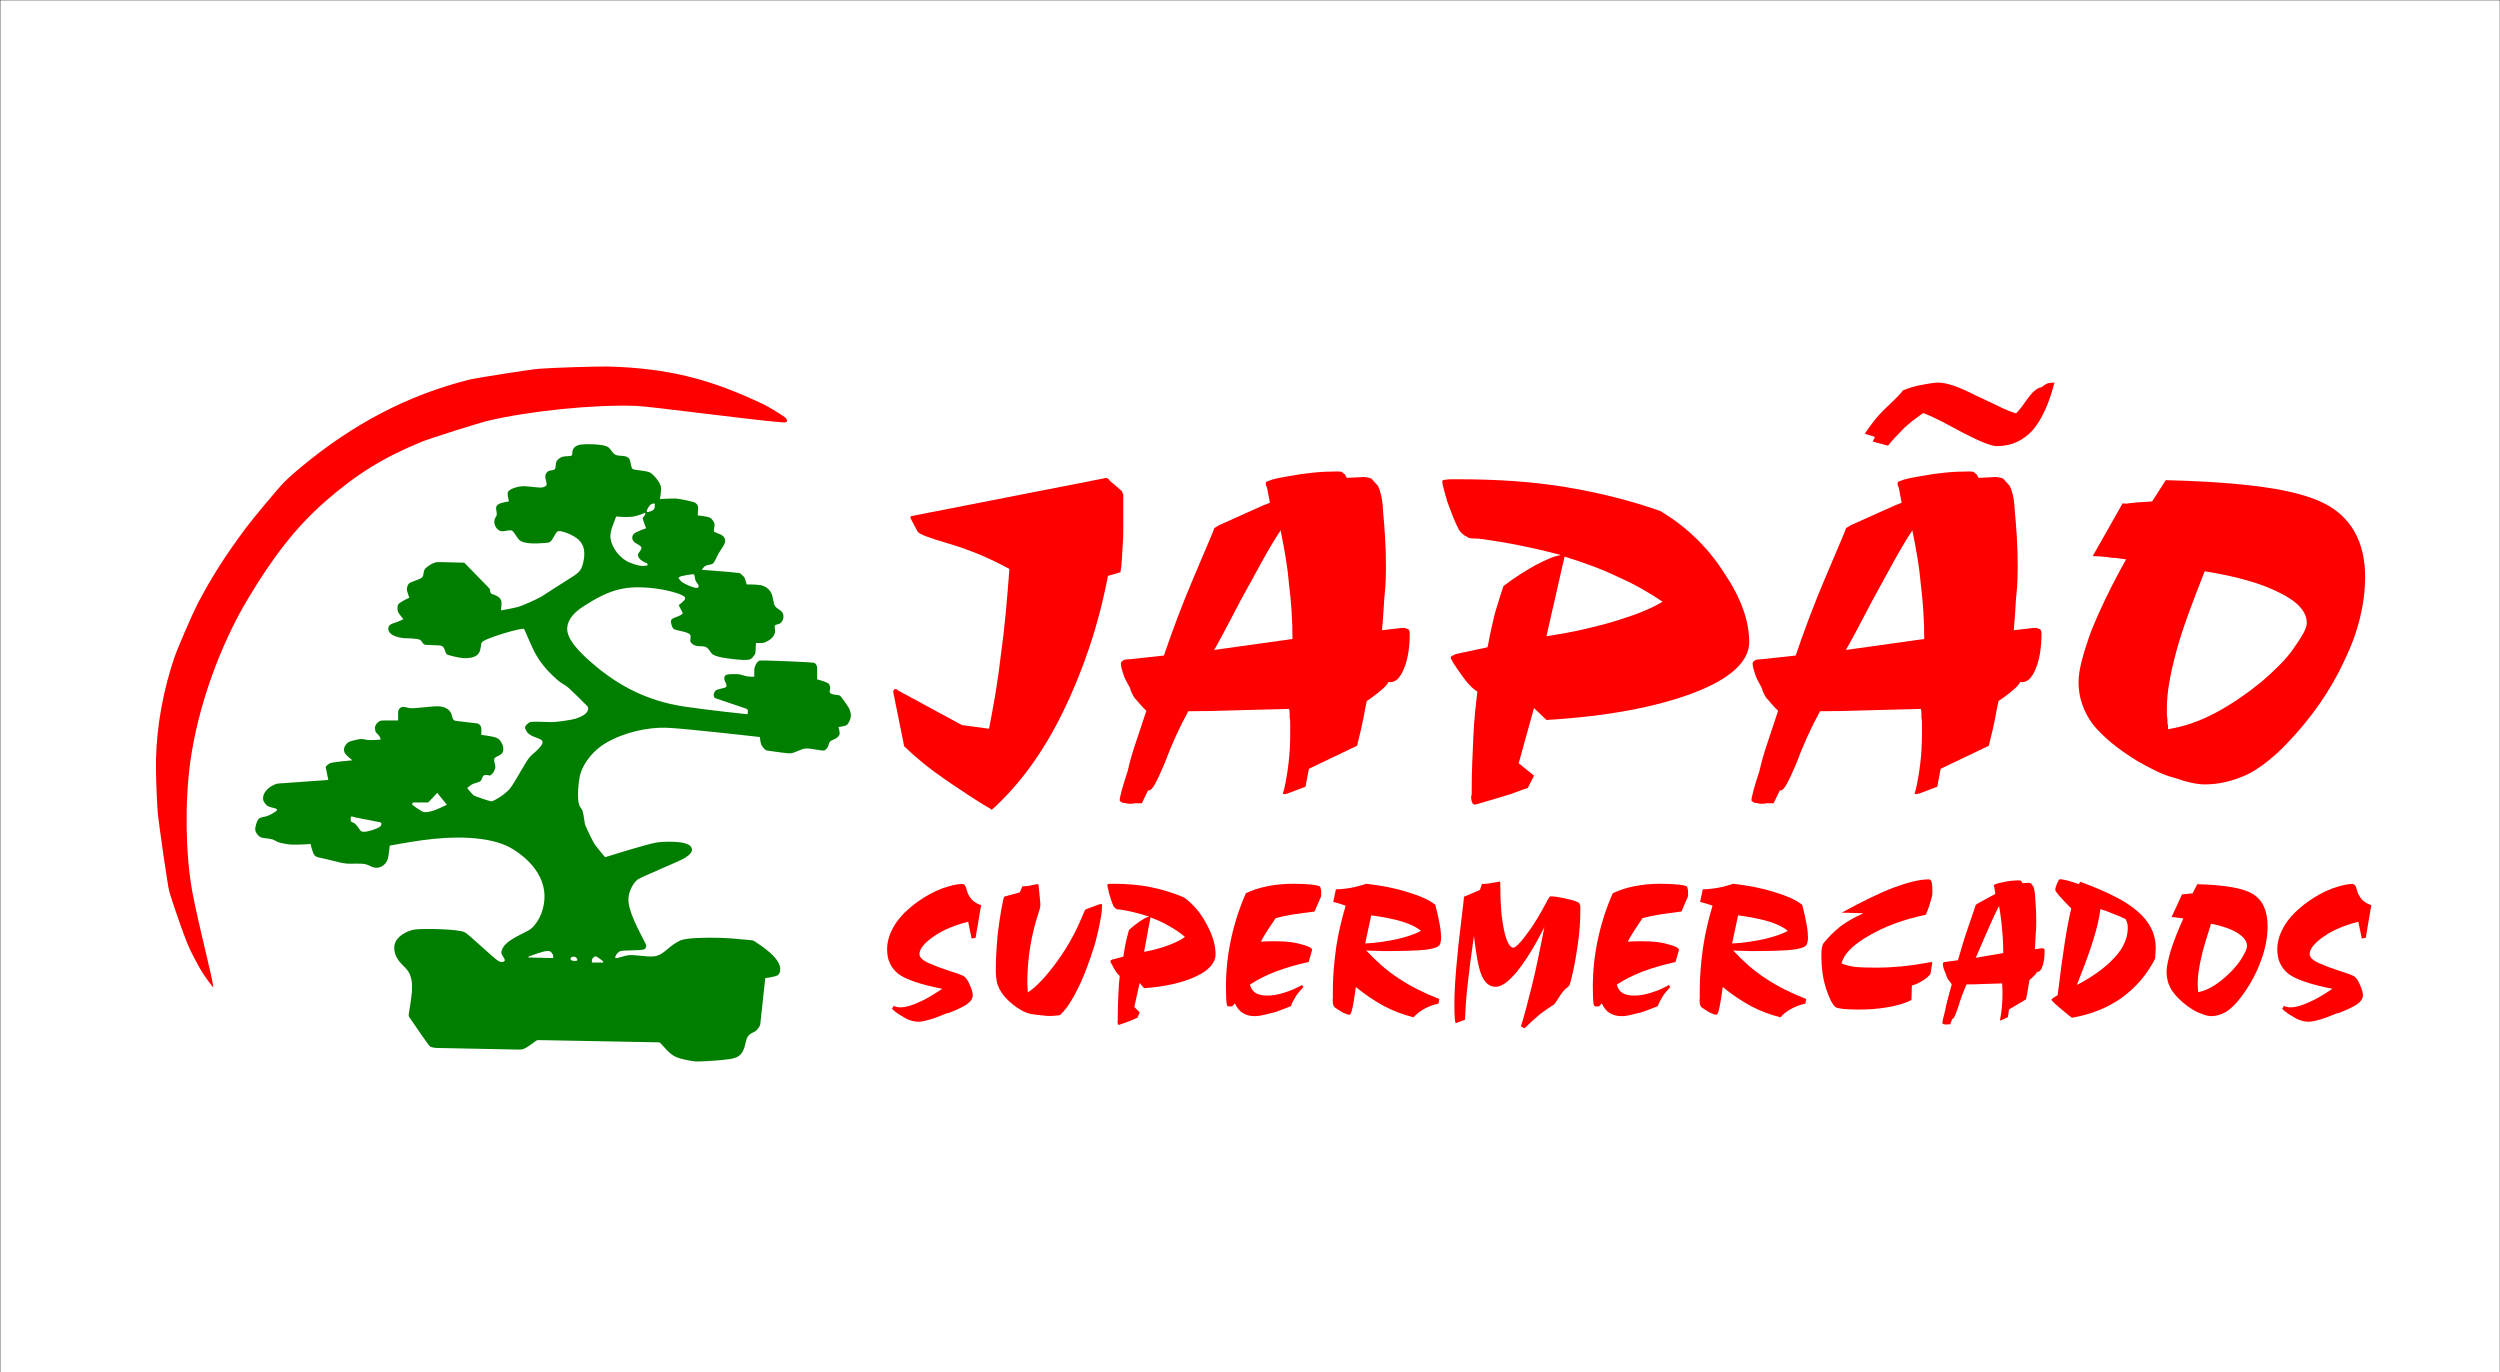
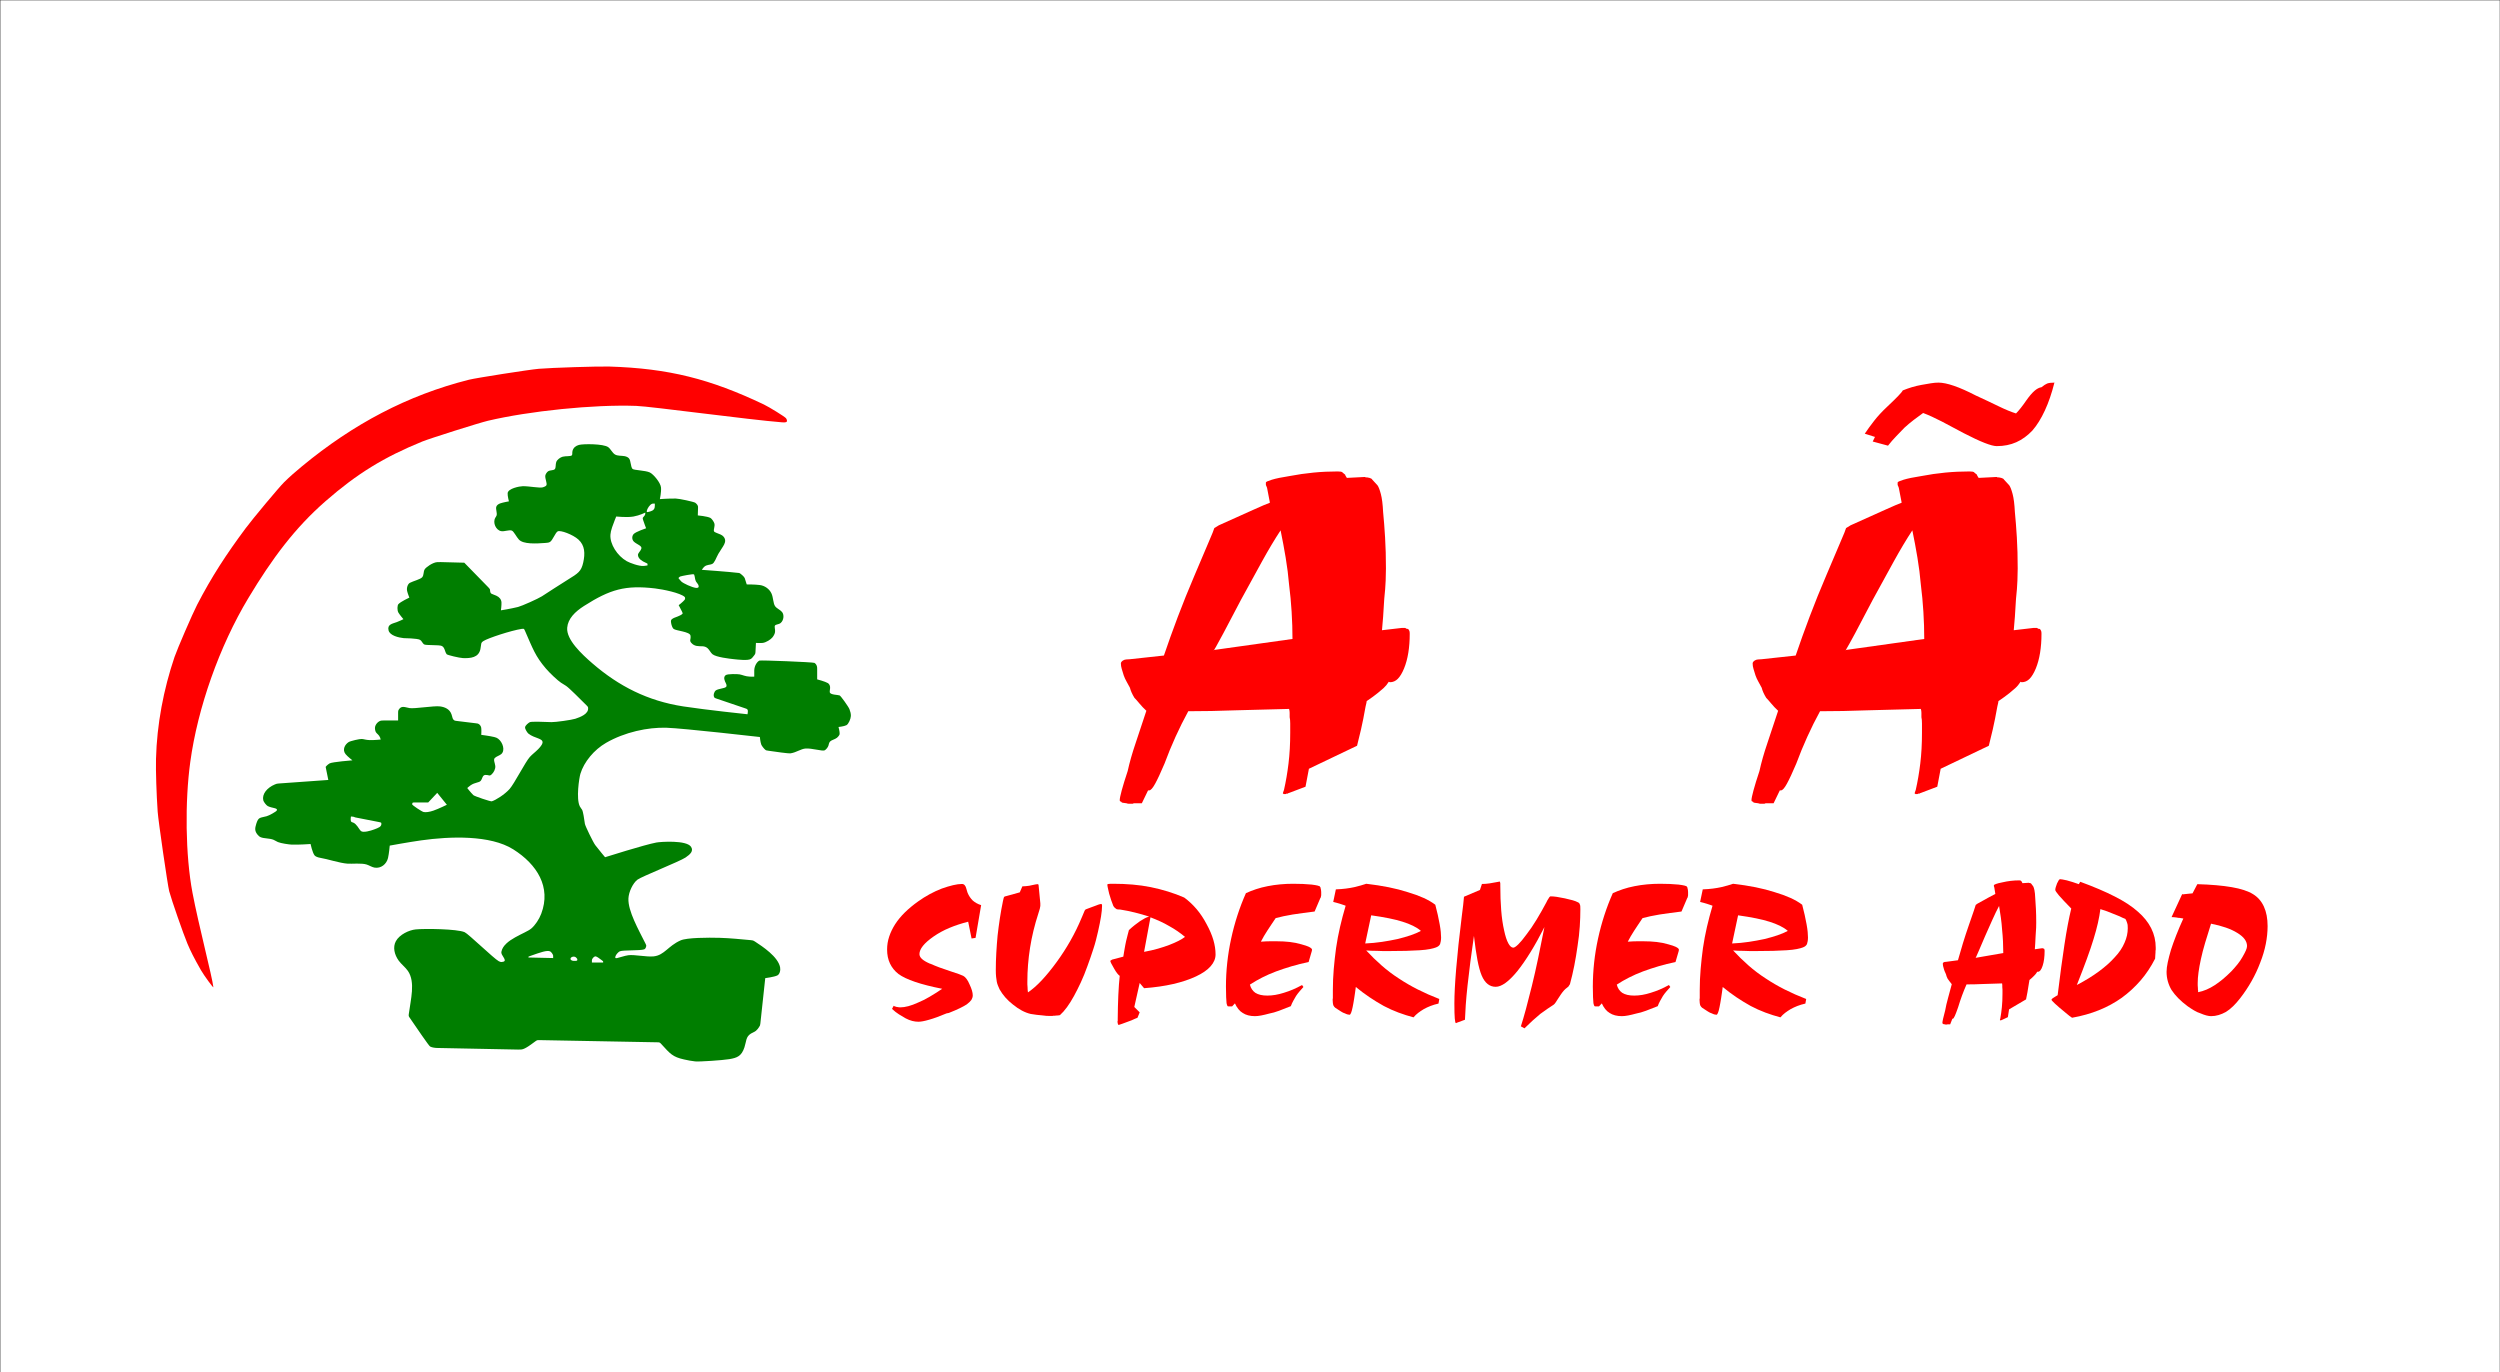
<svg xmlns="http://www.w3.org/2000/svg" width="2698.8pt" height="1481.5pt" viewBox="0 0 2698.8 1481.5" version="1.1">
  <rect x="0" y="0" width="2698.8" height="1481.5" fill="#333333" stroke="none" />
  <g id="surface1">
    <path style="fill-rule:evenodd;fill:rgb(100%,100%,100%);fill-opacity:1;stroke-width:2.16;stroke-linecap:butt;stroke-linejoin:round;stroke:rgb(0%,0%,0%);stroke-opacity:1;stroke-miterlimit:4;" d="M 1.914 1.406 L 26987.305 1.406 L 26987.305 14814.023 L 1.914 14814.023 Z M 1.914 1.406 " transform="matrix(0.1,0,0,-0.1,0,1481.5)" />
    <path style=" stroke:none;fill-rule:evenodd;fill:rgb(100%,0%,0%);fill-opacity:1;" d="M 230.336 1065.668 C 229.109 1054.453 214.32 998.215 207.82 963.895 C 200.078 923 199.555 865.359 205.398 822.602 C 213.387 764.129 236.879 697.57 268.16 645.531 C 293.816 602.852 318.332 569.91 351.543 540.93 C 385.531 511.262 414.594 493.48 455.844 476.641 C 464.141 473.262 517.312 456.449 526.793 454.211 C 571.262 443.73 640.695 436.488 686.867 438.172 C 703.066 438.762 808.977 453.18 844.062 455.891 C 848.129 456.211 850.152 456.02 849.406 453.301 C 849.234 452.68 848.922 452.09 848.496 451.48 C 847.43 449.961 830.469 439.441 824.543 436.621 C 766.645 409.07 721.879 397.691 657.777 395.691 C 646.23 395.328 594.973 396.969 581.676 398.121 C 571.152 399.031 513.867 408 506.176 409.941 C 439.984 426.641 381.449 457.609 326.074 503.328 C 319.188 509.012 312.914 514.441 306.668 520.609 C 301.25 525.961 272.738 560.09 265.129 570.34 C 244.273 598.41 228.586 622.359 212.672 653.109 C 207.848 662.441 191.297 700.711 188.418 709.199 C 176.562 744.16 169.332 782.098 168.406 819.367 C 168.086 832.191 168.918 857.695 170.227 876.422 C 170.906 886.176 181.031 955.938 182.656 962.078 C 185.125 971.395 198 1008.434 202.363 1018.777 C 205.617 1026.48 209.348 1034.047 216.918 1047.277 C 220.203 1053.016 230.492 1067.121 230.336 1065.668 Z M 230.336 1065.668 " />
    <path style=" stroke:none;fill-rule:evenodd;fill:rgb(0%,49.414%,0%);fill-opacity:1;" d="M 549.379 541.219 C 549.379 541.219 543.145 542.32 540.137 543.352 C 537.965 544.09 536.152 545.449 535.699 547.219 C 535.043 549.789 536.871 553.93 536.082 556.461 C 535.797 557.371 535.164 558.07 534.664 558.969 C 531.684 564.262 535.324 572.262 540.938 573.371 C 544.496 574.07 549.543 571.68 552.469 572.762 C 554.68 573.57 557.387 579.488 560.148 582.469 C 564.941 587.629 578.527 586.891 589.012 586.102 C 590.965 585.961 592.531 585.809 593.824 584.969 C 596.66 583.148 599.465 575.078 602.031 573.629 C 604.906 572.012 618.52 577.07 624.426 582.469 C 631.41 588.852 631.793 597.441 629.582 607.328 C 627.461 616.809 624.156 618.891 612.906 625.82 C 603.367 631.699 593.328 638.379 585.008 643.711 C 580.906 646.34 563.227 654.25 559.238 655.23 C 551.289 657.199 540.742 658.871 540.742 658.871 C 540.742 658.871 541.531 653.398 541.348 650.262 C 541.168 647.141 539.176 644.609 535.891 643.109 C 530.637 640.711 529.367 641.68 529.031 637.328 C 528.93 635.98 528.766 635.672 527.391 634.27 L 501.207 607.449 L 475.793 606.781 C 473.832 606.73 473.441 606.73 471.902 606.84 C 466.887 607.211 459.703 612.551 458.496 614.551 C 456.824 617.34 457.777 620.82 455.738 623.172 C 453.812 625.391 446.176 627.238 442.504 629.16 C 440.188 630.359 438.77 634.52 439.473 637.891 C 439.992 640.391 441.898 645.129 441.898 645.129 C 441.898 645.129 432.527 649.5 430.07 652.199 C 428.824 653.57 428.621 658.82 430.07 661.301 C 431.562 663.84 435.5 668.391 435.5 668.391 C 435.5 668.391 431.293 670.551 428.254 671.609 C 423.027 673.422 417.949 674.191 419.461 680.512 C 420.82 686.211 430.645 688.359 435.832 688.891 C 436.012 688.91 450.43 689.039 453.418 690.711 C 455.238 691.73 455.949 694.23 457.664 695.559 C 459.469 696.961 474.273 695.879 477.07 697.379 C 477.988 697.871 478.676 698.621 479.191 699.5 C 480.41 701.57 480.684 704.371 482.191 706.25 C 482.93 707.18 495.949 710.27 499.688 710.422 C 507.934 710.73 516.711 709.988 518.609 700.719 C 519.789 694.949 518.707 694.059 521.941 691.98 C 526.824 688.852 551.719 680.629 563.301 678.879 C 563.855 678.801 564.418 678.719 564.973 678.789 C 565.727 678.879 565.898 679.078 566.688 680.879 C 575.234 700.371 577.844 708.281 589.254 721.641 C 593.594 726.719 601.906 734.539 605.516 736.93 C 607.371 738.16 609.227 739.18 611.086 740.43 C 614.746 742.91 625.941 754.309 633.18 761.441 C 634.578 762.816 634.75 763.082 634.867 764.113 C 635.633 770.832 626.141 774.211 621.09 775.91 C 617.32 777.176 599.223 779.73 595.32 779.547 C 586.691 779.141 573.68 778.82 572.07 779.547 C 570.699 780.164 566.824 783.145 566.816 785.309 C 566.812 787.262 569.312 791.07 570.457 791.977 C 577.27 797.398 586.754 796.832 585.617 802.105 C 585.215 803.957 583.086 806.586 581.066 808.656 C 577.77 812.031 574.73 814.121 571.973 817.145 C 567.246 822.324 555.207 845.984 550.141 851.711 C 544.895 857.637 534.992 863.871 530.844 865.051 C 529.609 865.402 512.199 859.543 511.027 858.379 C 507.773 855.156 504.41 850.707 504.41 850.707 C 504.41 850.707 506.25 848.973 507.996 847.77 C 512.82 844.441 516.988 845.117 518.91 842.918 C 520.809 840.75 520.688 836.672 524.004 836.551 C 527.922 836.402 528.117 838.184 530.434 836.246 C 533.074 834.035 535.051 829.945 534.676 826.848 C 534.273 823.484 532.406 820.289 534.07 818.355 C 535.516 816.68 539.105 815.723 541.043 814.113 C 545.613 810.32 542.891 801.328 537.711 797.438 C 536.523 796.543 535.359 796.082 533.465 795.617 C 528.754 794.461 519.516 793.293 519.516 793.293 C 519.516 793.293 519.852 788.414 519.516 785.805 C 519.324 784.277 518.32 782.418 516.645 781.488 C 515.957 781.105 515.66 781.035 513.711 780.797 L 493.184 778.297 C 491.234 778.059 490.949 777.988 490.352 777.594 C 488.281 776.238 488.664 774.703 487.379 771.059 C 485.422 765.52 480.32 763.273 475.008 762.57 C 468.465 761.699 447.523 765.316 442.078 764.387 C 437.258 763.562 433.379 761.27 430.457 766.078 C 429.836 767.098 429.77 767.43 429.77 769.395 L 429.77 777.727 L 415.359 777.727 C 413.395 777.727 413.039 777.742 411.801 777.879 C 408.938 778.188 405.73 781.133 404.906 784.594 C 404.504 786.281 405.008 789.176 405.816 790.461 C 406.891 792.172 409.125 793.199 410.293 796.121 C 410.695 797.121 410.969 798.348 410.969 798.348 C 410.969 798.348 403.719 799.086 399.207 798.953 C 395.074 798.828 393.242 797.973 390.656 797.738 C 388.348 797.531 378.27 799.891 376.406 801.074 C 372.309 803.676 369.234 809.324 373.07 814.113 C 375.168 816.734 380.441 820.785 380.441 820.785 C 380.441 820.785 358.52 822.508 355.785 824.117 C 353.172 825.656 351.543 827.855 351.543 827.855 L 354.41 841.977 L 300.961 845.793 C 299 845.934 298.582 846.035 296.766 846.793 C 288.184 850.387 282.625 857.324 284.23 864.043 C 284.633 865.734 287.562 869.449 289.082 870.207 C 294.004 872.648 300.324 872.086 298.785 874.961 C 298.141 876.16 290.684 880.367 287.867 881.121 C 280.426 883.109 279.035 881.867 276.648 889.309 C 274.996 894.461 275.02 897.25 277.863 900.828 C 278.871 902.098 279.895 903.117 281.391 903.773 C 284.914 905.312 291.059 904.84 295.191 906.527 C 296.906 907.227 298.273 908.293 299.996 909.016 C 303.375 910.426 311.938 911.629 314.527 911.746 C 322.352 912.098 335.254 911.125 335.254 911.125 C 335.254 911.125 337.195 920.324 339.594 923.422 C 340.52 924.621 343.199 925.633 345.477 925.996 C 353.52 927.277 366.465 931.723 375.375 932.363 C 379.648 932.672 390.484 931.531 395.809 933.273 C 398.707 934.219 401.52 936.129 404.301 936.605 C 411.316 937.812 417.312 932.77 418.852 926.297 C 419.961 921.645 420.723 912.848 420.723 912.848 C 420.723 912.848 441.051 909.113 454.633 907.195 C 485.648 902.82 529.219 901.199 554.082 916.898 C 579.738 933.102 595.207 957.578 584.266 986.434 C 582.023 992.344 577.688 998.883 573.488 1002.402 C 567.039 1007.809 544.059 1014.266 541.348 1027.082 C 540.781 1029.758 542.113 1030.75 544.23 1034.504 C 545.695 1037.105 544.828 1038.242 541.652 1038.484 C 540.391 1038.582 539.359 1038.137 538.316 1037.574 C 533.172 1034.809 505.652 1008.156 501.629 1006.344 C 493.562 1002.711 458.215 1002.336 448.75 1003.312 C 441.594 1004.051 431.25 1008.832 427.344 1016.047 C 423.887 1022.43 425.672 1030.48 430.418 1037.047 C 433.141 1040.816 437.766 1044.355 440.379 1048.188 C 448.613 1060.246 443.336 1078.945 441.305 1094.691 C 441.055 1096.641 441.148 1097.035 442.266 1098.656 C 449.473 1109.125 462.922 1129.016 464.332 1129.75 C 465.59 1130.402 466.855 1130.715 468.188 1130.938 C 469.98 1131.23 470.398 1131.27 472.363 1131.309 L 559.395 1133.039 C 561.359 1133.078 561.715 1133.07 562.953 1132.934 C 567.242 1132.469 574.27 1126.723 578.07 1124.035 C 579.676 1122.902 580.074 1122.781 582.039 1122.816 L 710.012 1125.191 C 711.977 1125.227 712.34 1125.391 713.668 1126.844 C 723.621 1137.727 726.035 1140.934 738.43 1143.695 C 742.605 1144.625 746.434 1145.402 750.535 1145.82 C 754.891 1146.262 779.801 1144.609 787.164 1143.395 C 795.902 1141.949 800.492 1140.066 803.621 1130.66 C 805.797 1124.109 804.992 1119.309 810.594 1115.801 C 812.312 1114.727 814.375 1114.117 816.051 1112.77 C 817.344 1111.73 818.41 1110.25 819.375 1108.824 C 820.477 1107.191 820.625 1106.793 820.832 1104.84 L 826.098 1055.926 C 826.098 1055.926 835.707 1054.668 839.094 1053.039 C 841.773 1051.75 842.781 1047.363 842.129 1044.137 C 839.828 1032.77 823.387 1021.887 814.852 1016.328 C 813.203 1015.258 812.801 1015.117 810.844 1014.938 C 799.617 1013.914 788.074 1012.719 777.121 1012.41 C 764.219 1012.043 741.547 1012.176 734.793 1015.137 C 721.195 1021.098 717.266 1031.156 705.699 1032.422 C 698.027 1033.258 684.52 1030.258 678.18 1031.207 C 673.734 1031.871 669.414 1033.594 666.27 1034.238 C 664.188 1034.668 663.824 1034.238 664.449 1032.215 C 664.973 1030.523 667.543 1027.617 669.094 1026.961 C 672.703 1025.438 691.121 1026.414 695.375 1024.84 C 696.238 1024.523 697.047 1023.742 697.523 1021.75 C 697.773 1020.711 697.703 1020.398 696.828 1018.641 C 689.246 1003.457 677.816 983.441 678.398 969.961 C 678.703 962.836 683.172 953.461 688.098 949.645 C 692.402 946.312 733.812 929.941 740.062 925.707 C 745.195 922.234 748.93 918.695 746.012 914.172 C 741.184 906.684 712.996 908.699 708.566 909.52 C 695.918 911.867 653.184 925.383 653.184 925.383 C 653.184 925.383 647.094 918.168 642.617 912.352 C 640.414 909.484 631.727 891.641 631.398 889.309 C 630.684 884.188 629.488 876.035 628.367 874.148 C 627.617 872.883 626.625 871.844 625.941 870.508 C 621.758 862.324 625.199 839.805 626.547 835.336 C 630.418 822.531 641.266 809.406 654.262 801.918 C 674.414 790.305 699.301 785.004 719.391 785.609 C 737.285 786.152 820.297 795.617 820.297 795.617 C 820.297 795.617 820.762 800.934 821.812 803.805 C 822.281 805.078 824.688 808.312 826.359 809.562 C 826.605 809.75 826.863 809.91 827.148 810.016 C 827.531 810.156 827.789 810.199 829.738 810.469 C 837.688 811.559 850.918 813.621 853.648 813.203 C 859.676 812.277 864.578 808.395 869.66 808.047 C 876.383 807.59 887.414 811.047 890.062 810.074 C 891.426 809.574 893.746 806.793 894.277 805.016 C 894.746 803.457 894.941 801.668 896.098 800.469 C 897.699 798.809 901.145 798.281 903.375 796.527 C 904.734 795.457 906.297 793.559 906.406 792.402 C 906.637 790.02 905.195 784.797 905.195 784.797 C 905.195 784.797 911.059 784.199 913.684 782.883 C 916.023 781.707 918.445 775.973 918.535 772.875 C 918.609 770.363 917.93 768.09 917.02 765.602 C 916.078 763.031 907.68 751.27 906.406 750.738 C 904.605 749.988 896.52 750.23 895.793 747.41 C 895.445 746.039 896.301 743.59 896.098 741.59 C 895.91 739.719 894.93 738.16 893.672 737.398 C 890.766 735.66 882.152 733.391 882.152 733.391 L 882.152 722.789 C 882.152 720.82 882.133 720.512 881.957 719.602 C 881.508 717.25 879.828 715.941 879.117 715.57 C 877.605 714.781 820.941 712.469 819.691 713.141 C 817.066 714.57 814.383 718.84 814.234 723.641 C 814.152 726.25 814.234 730.43 814.234 730.43 C 814.234 730.43 811.559 730.539 809.383 730.43 C 804.273 730.16 801.902 728.66 798.492 728.012 C 796.531 727.629 785.352 727.238 783.305 728.91 C 780.566 731.148 782.195 734.859 783.609 737.621 C 784.406 739.172 784.578 740.621 783.914 741.43 C 782.391 743.281 775.094 743.309 772.391 745.59 C 771.398 746.43 769.461 750.199 771.105 752.859 C 771.441 753.41 771.688 753.539 773.547 754.172 L 804.281 764.594 C 806.145 765.227 806.387 765.344 806.711 765.766 C 806.949 766.082 807.16 766.34 807.258 766.812 C 807.527 768.117 806.957 771.059 806.957 771.059 C 806.957 771.059 762.066 766.363 737.523 762.57 C 699.188 756.641 668.051 740.77 639.586 716.18 C 627.727 705.93 611.27 690.5 612.297 677.672 C 613.078 667.949 620.707 660.352 630.523 654.109 C 658.598 636.25 674.891 631.441 707.141 635.219 C 715.965 636.262 734.195 640.02 739.039 644.32 C 739.766 644.969 739.766 646.641 739.039 647.559 C 737.324 649.719 732.664 653.301 732.664 653.301 L 736.215 660.172 C 737.117 661.922 737.145 662.18 736.484 662.84 C 734.605 664.711 728.613 666.539 727.516 667.059 C 724.184 668.641 724.023 669.789 724.484 672.578 C 724.875 674.93 725.879 677.82 727.094 678.84 C 729.703 681.051 744.754 681.801 745.406 686.16 C 746.055 690.52 743.82 691.23 746.316 694.039 C 749.82 698 753.855 697.512 758.457 697.68 C 760.438 697.762 762.398 698.441 763.902 699.809 C 765.855 701.578 767.188 704.578 769.023 706.16 C 772.859 709.469 787.852 711.141 792.523 711.629 C 796.715 712.07 807.504 713.371 810.594 711.32 C 811.832 710.512 813.09 708.91 814.133 707.52 C 815.312 705.949 815.457 705.559 815.559 703.59 L 816.051 694.039 C 816.051 694.039 820.781 694.34 823.34 694.039 C 826.961 693.621 832.09 690.34 833.941 687.98 C 835.184 686.398 836.375 684.359 836.668 682.328 C 837.094 679.41 835.656 676.531 836.668 675.211 C 837.641 673.949 840.848 674.109 842.734 672.52 C 846.164 669.629 846.688 663.691 844.25 660.691 C 842.223 658.199 838.613 657.02 836.734 654.391 C 834.609 651.422 834.793 644.891 832.812 640.621 C 830.531 635.699 825.547 632.289 820.418 631.578 C 815.09 630.84 806.102 630.898 806.102 630.898 C 806.102 630.898 804.867 626.719 803.922 624.012 C 803.426 622.578 799.125 618.711 797.859 618.551 C 788.066 617.309 757.641 615.141 757.641 615.141 C 757.641 615.141 758.988 612.949 760.492 611.641 C 762.941 609.512 766.625 609.871 768.75 608.84 C 771.539 607.5 772.953 602.34 775.484 597.859 C 779.918 590.031 785.719 585.141 781.184 579.43 C 780.352 578.379 779.148 577.602 777.848 577.012 C 775.023 575.719 771.434 574.762 770.863 573.68 C 769.867 571.809 772.102 568.309 771.176 565.07 C 770.664 563.27 768.32 559.852 766.934 559.121 C 763.453 557.289 753.289 556.391 753.289 556.391 L 753.523 549.059 C 753.586 547.102 753.57 546.809 753.367 546.18 C 752.828 544.5 750.938 543.012 750.559 542.738 C 748.973 541.66 733.293 538.262 729.555 538.199 C 721.84 538.059 712.355 538.801 712.355 538.801 C 712.355 538.801 714 531.23 713.57 526.262 C 713.133 521.25 705.586 511.949 701.441 510 C 696.668 507.762 684.086 507.66 682.77 506.141 C 680.66 503.691 681.121 497.301 679.004 494.84 C 677.906 493.559 676.152 492.781 674.152 492.41 C 670.777 491.789 666.691 492.34 663.844 490.59 C 660.953 488.82 659.293 484.691 656.566 482.711 C 651.398 478.961 629.52 479.07 625.031 480.289 C 621.746 481.172 619.02 483.148 618.059 486.648 C 617.512 488.641 618.137 490.52 617.371 491.469 C 616.227 492.891 611 492.109 607.445 493.02 C 604.902 493.672 601.414 496.148 600.473 498.781 C 599.547 501.359 600.305 505 598.863 506.5 C 597.43 507.988 593.816 507.371 591.68 508.789 C 590.355 509.66 588.82 512.02 588.648 513.531 C 588.285 516.73 590.871 521.93 589.859 523.852 C 589.34 524.84 587.5 525.66 586.027 526.07 C 582.293 527.09 571.457 524.762 564.367 524.859 C 560.77 524.91 548.52 527.32 548.02 532.32 C 547.746 535.07 549.379 541.219 549.379 541.219 Z M 705.281 543.648 L 706.898 543.648 L 706.898 545.922 C 706.898 546.941 706.879 547.141 706.695 547.969 C 706.012 551.109 702.867 552.012 699.379 552.75 C 698.133 553.02 697.906 552.66 698.41 550.809 C 698.855 549.16 701.266 544.82 703.832 543.891 C 704.41 543.68 704.555 543.648 705.281 543.648 Z M 699.016 609.012 L 699.016 610.359 C 699.016 610.359 696.828 610.801 694.891 610.969 C 689.949 611.391 680.004 607.762 676.578 605.809 C 666.457 600.059 658.117 587.289 658.992 577.012 C 659.184 574.77 659.676 572.5 660.812 569.121 C 662.387 564.43 665.203 557.602 665.203 557.602 C 665.203 557.602 677.031 558.828 683.867 557.602 C 690.562 556.398 696.59 553.359 696.59 553.359 C 696.59 553.359 696.672 554.141 696.59 554.809 C 696.383 556.48 694.777 557.719 694.164 558.609 C 693.723 559.25 693.777 559.828 694.164 561.121 C 695.016 563.969 697.48 570.281 697.48 570.281 C 697.48 570.281 686.598 573.93 684.156 576.398 C 682.078 578.512 681.836 582.48 684.461 584.891 C 687.508 587.68 693.441 589.25 692.344 592.289 C 691.113 595.711 688.434 597 688.707 599.449 C 689.137 603.32 693.164 605.809 697.008 607.469 C 698.812 608.25 699.016 608.398 699.016 609.012 Z M 754.199 634.012 C 754.199 634.012 753.793 633.961 753.594 634.012 C 753.391 634.059 753.387 634.23 753.324 634.352 C 753.117 634.762 752.059 634.719 751.164 634.609 C 747.047 634.121 737.496 629.77 735.398 627.641 C 733.848 626.059 732.367 624.012 732.367 624.012 C 732.367 624.012 733.078 623.199 733.582 622.789 C 733.863 622.559 734.082 622.449 734.367 622.34 C 734.75 622.199 735.008 622.141 736.922 621.691 C 740.062 620.969 743.5 620.48 746.438 620.059 C 747.129 619.961 747.797 619.871 748.48 619.949 C 749.398 620.051 749.535 620.281 749.887 622.219 C 750.238 624.172 750.551 626.391 751.469 627.949 C 752.41 629.539 754.027 630.84 754.199 632.559 C 754.266 633.219 754.199 634.012 754.199 634.012 Z M 482.402 868.762 C 482.402 868.762 473.488 873.145 467.973 875.059 C 463.68 876.543 459.621 877.117 457.25 876.574 C 455.258 876.113 445.02 869.262 444.93 868.324 C 444.879 867.824 445.066 867.371 445.254 866.926 C 445.508 866.328 445.754 866.266 447.719 866.266 L 462.27 866.266 L 471.996 855.891 Z M 411.684 888.832 C 412.105 892.531 408.527 893.648 403.996 895.371 C 400.129 896.844 392.203 899.129 389.746 897.191 C 388.551 896.246 387.363 894.082 385.941 892.164 C 384.625 890.383 383.105 888.812 381.617 888.152 C 380.441 887.633 379.242 887.578 378.832 886.48 C 378.254 884.961 378.832 881.426 378.832 881.426 C 378.832 881.426 380.918 881.527 381.934 881.777 C 382.262 881.855 382.477 881.953 382.715 882.105 C 383.039 882.312 383.289 882.375 385.219 882.75 L 409.434 887.473 C 411.363 887.848 411.586 887.984 411.684 888.832 Z M 597.137 1034.238 L 570.457 1033.633 L 570.457 1032.984 C 570.457 1032.695 570.66 1032.59 572.516 1031.938 C 584.191 1027.812 590.125 1025.738 593.707 1026.961 C 594.914 1027.375 597.023 1030.227 597.137 1031.609 C 597.234 1032.777 597.137 1034.238 597.137 1034.238 Z M 651.109 1038.121 L 651.109 1039.09 L 638.98 1039.09 C 638.98 1039.09 638.918 1037.664 638.98 1036.664 C 639.113 1034.469 641.547 1032.32 642.922 1032.422 C 644.473 1032.531 647.293 1034.891 649.332 1036.359 C 650.93 1037.508 651.109 1037.684 651.109 1038.121 Z M 623.215 1035.695 L 623.215 1036.664 L 622.605 1036.664 L 622.605 1037.273 L 619.906 1037.273 C 618.691 1037.273 618.484 1037.25 617.852 1037.047 C 616.387 1036.574 615.555 1035.711 615.938 1034.602 C 616.551 1032.828 619.379 1032.191 620.992 1033.027 C 621.602 1033.34 622.121 1033.855 622.559 1034.398 C 623.148 1035.129 623.215 1035.258 623.215 1035.695 Z M 623.215 1035.695 " />
    <path style=" stroke:none;fill-rule:evenodd;fill:rgb(100%,0%,0%);fill-opacity:1;" d="M 2217.781 413.039 C 2216.199 413.039 2214.699 413.121 2213.309 413.281 C 2211.891 413.449 2210.77 413.699 2209.949 414.031 C 2209.141 414.359 2208.219 414.859 2207.211 415.52 C 2206.191 416.18 2205.07 417.012 2203.852 418 C 2201.398 418.34 2198.852 419.66 2196.199 421.98 C 2193.551 424.289 2190.602 427.77 2187.34 432.41 C 2185.289 435.391 2183.359 438.039 2181.52 440.359 C 2179.691 442.68 2177.949 444.672 2176.328 446.328 C 2171.02 444.672 2164.801 442.102 2157.672 438.629 C 2150.551 435.148 2142.301 431.262 2132.91 426.941 C 2123.949 422.309 2116.109 418.828 2109.391 416.52 C 2102.648 414.199 2097.051 413.039 2092.57 413.039 C 2090.109 413.039 2087.371 413.281 2084.32 413.781 C 2081.25 414.281 2077.891 414.859 2074.219 415.52 C 2070.551 416.18 2067.09 417.012 2063.828 418 C 2060.559 418.988 2057.301 420.16 2054.039 421.488 C 2053.629 422.48 2052.012 424.469 2049.148 427.449 C 2046.289 430.43 2042.219 434.398 2036.922 439.371 C 2031.621 444.34 2027.039 449.309 2023.172 454.27 C 2019.289 459.238 2015.93 463.879 2013.07 468.18 L 2024.078 471.672 L 2021.629 476.629 L 2038.141 481.102 C 2041 477.461 2043.961 474.059 2047.012 470.922 C 2050.059 467.77 2053.02 464.711 2055.871 461.73 C 2059.141 458.75 2062.5 455.93 2065.961 453.281 C 2069.43 450.641 2072.789 448.148 2076.051 445.828 C 2082.172 448.148 2088.898 451.211 2096.23 455.02 C 2103.57 458.828 2111.512 463.051 2120.07 467.691 C 2129.031 472.328 2136.48 475.809 2142.391 478.121 C 2148.301 480.441 2152.672 481.594 2155.531 481.594 C 2163.281 481.594 2170.32 480.191 2176.641 477.379 C 2182.949 474.559 2188.762 470.34 2194.059 464.711 C 2198.961 459.078 2203.441 451.871 2207.5 443.09 C 2211.52 434.441 2214.949 424.422 2217.781 413.039 Z M 2217.781 413.039 " />
    <path style=" stroke:none;fill-rule:evenodd;fill:rgb(100%,0%,0%);fill-opacity:1;" d="M 982.719 558.23 L 982.68 558.109 C 982.68 558.449 982.68 558.531 982.68 558.359 C 982.68 558.32 982.691 558.281 982.719 558.23 Z M 982.719 558.23 " />
    <path style=" stroke:none;fill-rule:evenodd;fill:rgb(100%,0%,0%);fill-opacity:1;" d="M 1370.809 542.219 L 1370.809 542.719 C 1367.961 543.711 1361.949 546.281 1352.781 550.422 C 1343.609 554.559 1331.281 560.102 1315.789 567.059 L 1310.891 570.039 C 1310.48 571.699 1308.449 576.75 1304.781 585.199 C 1301.109 593.641 1296.012 605.648 1289.488 621.219 C 1282.969 636.449 1276.961 651.359 1271.449 665.93 C 1265.949 680.512 1260.961 694.422 1256.469 707.66 L 1219.789 711.641 C 1218.57 711.641 1217.238 711.719 1215.82 711.891 C 1214.391 712.051 1213.469 712.301 1213.059 712.641 C 1212.25 712.969 1211.539 713.461 1210.93 714.129 C 1210.32 714.789 1210.012 715.449 1210.012 716.109 C 1210.012 718.102 1210.32 720.09 1210.93 722.07 C 1211.539 724.059 1212.25 726.379 1213.059 729.031 C 1213.879 731.352 1214.891 733.578 1216.121 735.73 C 1217.34 737.891 1218.57 740.129 1219.789 742.449 C 1220.191 744.102 1220.809 745.84 1221.621 747.66 C 1222.441 749.48 1223.461 751.391 1224.68 753.379 C 1226.309 755.031 1228.141 757.102 1230.18 759.59 C 1232.211 762.07 1234.66 764.641 1237.52 767.289 C 1233.441 779.871 1229.57 791.547 1225.898 802.312 C 1222.23 813.078 1219.379 823.098 1217.352 832.375 C 1214.488 840.984 1212.352 847.938 1210.922 853.238 C 1209.5 858.539 1208.781 862.02 1208.781 863.676 C 1208.781 864.336 1208.879 864.746 1209.09 864.914 C 1209.289 865.082 1209.801 865.332 1210.621 865.66 C 1210.621 865.988 1210.82 866.238 1211.23 866.406 C 1211.641 866.574 1212.051 866.656 1212.449 866.656 C 1212.859 866.656 1213.469 866.738 1214.289 866.902 C 1215.102 867.066 1215.711 867.152 1216.121 867.152 C 1216.941 867.48 1217.648 867.645 1218.262 867.645 C 1218.879 867.645 1219.379 867.645 1219.789 867.645 C 1220.191 867.645 1220.602 867.645 1221.012 867.645 C 1221.422 867.645 1222.031 867.645 1222.852 867.645 C 1223.25 867.316 1223.762 867.152 1224.379 867.152 C 1224.98 867.152 1225.699 867.152 1226.52 867.152 C 1228.141 867.152 1229.469 867.152 1230.488 867.152 C 1231.512 867.152 1232.219 867.152 1232.629 867.152 L 1239.359 853.242 L 1240.57 853.242 C 1242.211 853.242 1244.352 850.84 1247 846.039 C 1249.641 841.234 1253 834.027 1257.078 824.422 C 1260.75 814.484 1264.73 804.797 1269.012 795.359 C 1273.289 785.918 1277.879 776.727 1282.77 767.785 C 1290.91 767.785 1299.27 767.703 1307.828 767.539 C 1316.391 767.371 1325.148 767.121 1334.129 766.789 C 1343.5 766.457 1352.98 766.211 1362.559 766.047 C 1372.129 765.883 1381.809 765.633 1391.59 765.297 C 1392.012 766.625 1392.211 768.035 1392.211 769.527 C 1392.211 771.016 1392.211 772.586 1392.211 774.238 C 1392.621 775.898 1392.82 778.137 1392.82 780.953 C 1392.82 783.77 1392.82 787.164 1392.82 791.137 C 1392.82 803.062 1392.211 814.074 1390.98 824.176 C 1389.762 834.277 1388.129 843.797 1386.09 852.738 C 1385.691 853.734 1385.379 854.562 1385.18 855.227 C 1384.98 855.891 1384.879 856.387 1384.879 856.719 C 1384.879 856.719 1385.078 856.719 1385.48 856.719 C 1385.48 857.047 1385.59 857.211 1385.789 857.211 C 1385.988 857.211 1386.301 857.211 1386.711 857.211 C 1387.109 857.211 1387.422 857.211 1387.621 857.211 C 1387.82 857.211 1387.93 857.211 1387.93 857.211 C 1388.34 856.883 1388.641 856.719 1388.852 856.719 C 1389.051 856.719 1389.148 856.719 1389.148 856.719 C 1389.148 856.719 1389.25 856.719 1389.461 856.719 C 1389.66 856.719 1389.961 856.719 1390.379 856.719 C 1390.379 856.387 1390.48 856.223 1390.68 856.223 C 1390.879 856.223 1390.98 856.223 1390.98 856.223 L 1409.328 849.266 L 1413 829.891 L 1464.969 805.047 C 1466.191 800.406 1467.621 794.527 1469.25 787.406 C 1470.879 780.285 1472.512 772.09 1474.141 762.82 C 1474.551 761.16 1474.852 759.84 1475.059 758.84 C 1475.262 757.852 1475.359 757.191 1475.359 756.859 C 1477.809 755.199 1480.051 753.629 1482.09 752.141 C 1484.129 750.641 1485.961 749.238 1487.59 747.91 C 1489.629 746.262 1491.672 744.52 1493.711 742.699 C 1495.738 740.871 1497.578 738.629 1499.211 735.98 L 1500.43 736.48 C 1503.691 736.48 1506.551 735.238 1508.988 732.762 C 1511.441 730.27 1513.68 726.551 1515.719 721.578 C 1517.75 716.609 1519.281 710.98 1520.301 704.691 C 1521.32 698.391 1521.828 691.609 1521.828 684.32 C 1521.828 682.988 1521.73 682 1521.531 681.328 C 1521.32 680.672 1521.02 680.18 1520.609 679.84 C 1520.609 679.512 1520.5 679.262 1520.301 679.102 C 1520.102 678.93 1519.59 678.852 1518.77 678.852 C 1518.77 678.852 1518.57 678.77 1518.16 678.602 C 1517.762 678.43 1517.352 678.18 1516.941 677.859 L 1513.27 677.859 L 1491.879 680.34 C 1492.281 676.371 1492.691 671.559 1493.102 665.93 C 1493.512 660.301 1493.91 653.84 1494.32 646.559 C 1495.141 638.93 1495.648 632.391 1495.852 626.93 C 1496.051 621.461 1496.148 617.07 1496.148 613.77 C 1496.148 601.512 1495.852 590.32 1495.23 580.23 C 1494.629 570.129 1493.91 560.93 1493.09 552.648 C 1492.691 544.371 1491.879 537.91 1490.648 533.281 C 1489.43 528.641 1488.211 525.488 1486.98 523.84 L 1481.48 517.879 C 1481.07 517.211 1480.66 516.789 1480.25 516.629 C 1479.852 516.469 1479.238 516.219 1478.422 515.891 C 1478.02 515.891 1477.609 515.809 1477.199 515.641 C 1476.789 515.469 1476.379 515.391 1475.98 515.391 C 1475.57 515.391 1475.16 515.391 1474.75 515.391 C 1474.352 515.391 1473.941 515.219 1473.52 514.891 L 1453.969 515.891 C 1453.559 515.219 1453.141 514.559 1452.738 513.898 C 1452.34 513.238 1452.129 512.738 1452.129 512.41 C 1451.719 512.07 1451.309 511.75 1450.91 511.41 C 1450.5 511.078 1450.09 510.75 1449.68 510.422 C 1449.27 509.762 1448.559 509.34 1447.539 509.18 C 1446.52 509.012 1445.398 508.93 1444.18 508.93 C 1435.211 508.93 1426.449 509.34 1417.891 510.18 C 1409.328 511.012 1400.77 512.238 1392.211 513.891 C 1383.648 515.219 1377.23 516.551 1372.949 517.879 C 1368.672 519.199 1366.539 520.191 1366.539 520.859 C 1366.539 521.18 1366.539 521.52 1366.539 521.852 C 1366.539 522.18 1366.539 522.68 1366.539 523.34 C 1366.539 523.672 1366.641 524 1366.84 524.328 C 1367.039 524.66 1367.141 524.828 1367.141 524.828 C 1367.141 525.16 1367.238 525.488 1367.441 525.82 C 1367.648 526.16 1367.75 526.32 1367.75 526.32 Z M 1310.621 701.66 C 1310.5 701.852 1310.391 702.031 1310.281 702.199 L 1310.281 701.699 Z M 1312.68 698.219 L 1320.672 683.57 C 1325.559 674.461 1331.879 662.461 1339.629 647.551 C 1347.781 632.648 1355.32 618.898 1362.25 606.309 C 1369.18 593.73 1375.898 582.461 1382.422 572.531 C 1384.461 582.461 1386.301 592.32 1387.93 602.09 C 1389.559 611.859 1390.789 621.551 1391.59 631.16 C 1392.82 640.762 1393.73 650.531 1394.34 660.461 C 1394.961 670.398 1395.262 680.172 1395.262 689.781 L 1310.621 701.66 Z M 1312.68 698.219 " />
-     <path style=" stroke:none;fill-rule:evenodd;fill:rgb(100%,0%,0%);fill-opacity:1;" d="M 982.719 558.23 L 983.301 560.109 L 990.641 574.02 C 991.449 575.34 994.711 577.078 1000.422 579.23 C 1006.129 581.391 1014.68 584.121 1026.09 587.43 C 1037.102 590.738 1047.898 594.629 1058.5 599.102 C 1069.102 603.57 1079.5 608.629 1089.68 614.262 C 1088.461 630.488 1087.141 646.309 1085.711 661.711 C 1084.289 677.109 1082.559 692.102 1080.512 706.68 C 1078.891 720.922 1076.949 734.738 1074.711 748.16 C 1072.461 761.57 1070.121 774.406 1067.672 786.668 L 1038.328 782.688 L 968.629 744.93 C 968.629 744.59 968.52 744.352 968.32 744.18 C 968.109 744.02 967.809 743.941 967.398 743.941 C 967 743.941 966.691 743.941 966.48 743.941 C 966.281 743.941 965.969 743.941 965.57 743.941 C 965.57 743.941 965.57 743.852 965.57 743.691 C 965.57 743.52 965.57 743.43 965.57 743.43 C 965.57 743.43 965.57 743.52 965.57 743.691 C 965.57 743.852 965.57 743.941 965.57 743.941 C 965.16 744.27 964.961 744.602 964.961 744.93 C 964.961 745.262 964.75 745.59 964.34 745.922 L 964.34 747.41 L 975.961 805.047 L 975.961 805.539 C 982.48 811.836 989.41 817.965 996.75 823.926 C 1004.09 829.891 1011.629 835.52 1019.379 840.816 C 1027.52 846.449 1035.879 852.082 1044.441 857.711 C 1053 863.34 1061.762 868.805 1070.73 874.109 C 1085.809 860.527 1099.672 845.043 1112.309 827.652 C 1124.941 810.266 1136.559 790.805 1147.16 769.273 C 1157.762 747.75 1167.238 724.641 1175.59 699.969 C 1183.941 675.289 1190.77 649.199 1196.078 621.711 L 1209.52 617.73 C 1210.34 613.43 1210.852 608.879 1211.059 604.07 C 1211.262 599.27 1211.559 594.219 1211.969 588.922 C 1212.379 583.629 1212.59 577.988 1212.59 572.031 C 1212.59 566.07 1212.59 559.781 1212.59 553.148 L 1212.59 544.211 C 1212.59 541.559 1212.59 539.32 1212.59 537.5 C 1212.59 535.672 1212.59 534.43 1212.59 533.77 C 1212.172 533.109 1211.871 532.359 1211.66 531.539 C 1211.461 530.699 1210.949 529.961 1210.129 529.309 L 1197.91 518.871 C 1197.5 518.211 1197.191 517.711 1196.988 517.379 C 1196.789 517.039 1196.48 516.879 1196.078 516.879 C 1195.66 516.551 1195.359 516.379 1195.16 516.379 C 1194.949 516.379 1194.648 516.219 1194.238 515.891 L 1189.352 516.879 L 983.91 557.121 C 983.91 557.121 983.711 557.121 983.301 557.121 C 983.301 557.121 983.301 557.199 983.301 557.371 C 983.301 557.539 983.301 557.621 983.301 557.621 C 982.988 557.871 982.789 558.07 982.719 558.23 Z M 982.719 558.23 " />
    <path style=" stroke:none;fill-rule:evenodd;fill:rgb(100%,0%,0%);fill-opacity:1;" d="M 2217.77 413.039 C 2217.809 413.039 2217.852 413.039 2217.898 413.039 L 2217.898 412.551 C 2217.852 412.719 2217.809 412.879 2217.77 413.039 Z M 2217.77 413.039 " />
-     <path style=" stroke:none;fill-rule:evenodd;fill:rgb(100%,0%,0%);fill-opacity:1;" d="M 1684.102 598.859 L 1684.102 599.355 C 1680.43 600.02 1676.449 601.262 1672.18 603.082 C 1667.898 604.898 1662.898 607.301 1657.199 610.281 C 1651.898 613.262 1646.398 616.574 1640.68 620.219 C 1634.98 623.867 1629.07 628.008 1622.961 632.648 C 1621.738 636.285 1620.41 640.426 1618.98 645.062 C 1617.559 649.703 1616.02 654.672 1614.398 659.969 C 1613.578 662.621 1612.871 665.438 1612.262 668.418 C 1611.648 671.398 1610.93 674.543 1610.129 677.855 C 1609.309 681.164 1608.59 684.559 1607.98 688.039 C 1607.371 691.52 1606.648 695.082 1605.84 698.723 L 1573.43 705.68 C 1573.02 705.68 1572.512 705.762 1571.898 705.926 C 1571.289 706.09 1570.781 706.34 1570.379 706.676 C 1569.969 707.004 1569.559 707.25 1569.148 707.418 C 1568.75 707.582 1568.34 707.664 1567.922 707.664 C 1567.52 708 1567.102 708.332 1566.711 708.66 C 1566.289 708.988 1566.09 709.32 1566.09 709.656 C 1566.09 710.648 1567.012 712.637 1568.84 715.617 C 1570.68 718.598 1573.641 722.902 1577.719 728.531 C 1581.391 733.832 1584.738 737.977 1587.801 740.957 C 1590.859 743.938 1593.211 745.762 1594.828 746.426 C 1594.02 753.379 1593.211 760.832 1592.391 768.781 C 1591.578 776.73 1590.961 785.34 1590.559 794.613 C 1590.148 803.891 1589.738 813.414 1589.328 823.184 C 1588.93 832.949 1588.719 842.973 1588.719 853.242 C 1588.719 853.902 1588.719 854.727 1588.719 855.723 C 1588.719 856.715 1588.719 857.707 1588.719 858.703 C 1588.719 858.703 1588.621 858.703 1588.41 858.703 C 1588.211 858.703 1588.109 858.871 1588.109 859.203 C 1588.109 860.855 1588.211 862.344 1588.41 863.672 C 1588.621 864.996 1588.93 865.824 1589.32 866.152 C 1589.32 866.816 1589.629 867.398 1590.238 867.895 C 1590.859 868.395 1591.371 868.641 1591.781 868.641 C 1592.59 868.641 1596.262 867.648 1602.781 865.66 C 1609.301 863.672 1618.68 860.855 1630.91 857.211 C 1634.57 855.887 1637.941 854.648 1640.988 853.488 C 1644.051 852.332 1646.809 851.422 1649.25 850.754 L 1655.969 837.34 L 1639.469 823.926 L 1655.969 764.309 L 1669.422 777.219 C 1702.43 775.234 1732.199 771.754 1758.699 766.789 C 1785.191 761.82 1808.43 755.527 1828.41 747.914 C 1848.371 740.297 1863.352 731.848 1873.328 722.574 C 1883.309 713.297 1888.309 703.527 1888.309 693.262 C 1888.309 681.668 1886.07 669.66 1881.59 657.238 C 1877.109 644.82 1870.18 631.652 1860.801 617.734 C 1851.828 603.824 1841.648 591.402 1830.23 580.473 C 1818.82 569.543 1806.18 559.941 1792.32 551.66 C 1776.43 546.027 1759.922 541.055 1742.789 536.754 C 1725.672 532.449 1708.148 528.809 1690.219 525.824 C 1671.879 522.84 1653.23 520.684 1634.27 519.363 C 1615.309 518.035 1595.641 517.375 1575.27 517.375 C 1572.012 517.375 1569.148 517.375 1566.711 517.375 C 1564.262 517.375 1562.23 517.543 1560.59 517.879 C 1559.781 517.879 1559.059 517.961 1558.449 518.117 C 1557.84 518.285 1557.539 518.535 1557.539 518.871 C 1557.121 518.871 1556.922 518.957 1556.922 519.113 C 1556.922 519.281 1556.922 519.363 1556.922 519.363 C 1556.922 521.02 1557.43 523.75 1558.449 527.562 C 1559.469 531.371 1560.789 536.082 1562.422 541.715 C 1564.461 547.344 1566.512 552.738 1568.531 557.867 C 1570.578 562.996 1572.809 567.887 1575.27 572.527 C 1576.078 573.52 1576.801 574.348 1577.398 575.008 C 1578.02 575.668 1578.73 576.332 1579.539 576.996 C 1580.359 577.66 1581.27 578.242 1582.301 578.738 C 1583.32 579.234 1584.23 579.812 1585.059 580.473 C 1585.871 580.809 1587.199 581.059 1589.02 581.223 C 1590.871 581.387 1593.211 581.469 1596.059 581.469 C 1611.551 583.457 1626.629 585.941 1641.309 588.922 C 1655.969 591.902 1670.25 595.215 1684.102 598.859 Z M 1669.422 686.797 L 1688.988 600.844 C 1699.59 604.156 1709.578 607.547 1718.949 611.027 C 1728.328 614.504 1737.5 618.398 1746.469 622.707 C 1755.441 626.684 1763.898 630.906 1771.84 635.375 C 1779.789 639.848 1787.43 644.566 1794.77 649.535 C 1789.469 652.848 1782.84 656.156 1774.898 659.469 C 1766.949 662.785 1757.68 666.094 1747.09 669.406 C 1736.48 672.723 1724.762 675.871 1711.91 678.852 C 1699.078 681.832 1684.91 684.48 1669.422 686.797 Z M 1669.422 686.797 " />
    <path style=" stroke:none;fill-rule:evenodd;fill:rgb(100%,0%,0%);fill-opacity:1;" d="M 2052.809 542.219 L 2052.809 542.723 C 2049.949 543.715 2043.949 546.281 2034.781 550.422 C 2025.609 554.559 2013.281 560.105 1997.781 567.062 L 1992.879 570.043 C 1992.48 571.699 1990.449 576.754 1986.77 585.199 C 1983.109 593.645 1978 605.652 1971.48 621.223 C 1964.961 636.453 1958.949 651.359 1953.449 665.934 C 1947.949 680.512 1942.961 694.422 1938.469 707.668 L 1901.781 711.645 C 1900.559 711.645 1899.238 711.727 1897.82 711.891 C 1896.398 712.055 1895.461 712.305 1895.059 712.641 C 1894.238 712.973 1893.531 713.465 1892.93 714.129 C 1892.301 714.789 1892.012 715.453 1892.012 716.117 C 1892.012 718.102 1892.301 720.09 1892.93 722.078 C 1893.531 724.066 1894.238 726.387 1895.059 729.035 C 1895.871 731.352 1896.898 733.586 1898.121 735.738 C 1899.328 737.891 1900.559 740.129 1901.781 742.449 C 1902.191 744.102 1902.801 745.84 1903.621 747.664 C 1904.441 749.484 1905.461 751.391 1906.68 753.379 C 1908.309 755.035 1910.129 757.105 1912.18 759.59 C 1914.211 762.074 1916.66 764.645 1919.52 767.293 C 1915.441 779.875 1911.57 791.551 1907.891 802.316 C 1904.219 813.082 1901.379 823.102 1899.352 832.379 C 1896.48 840.988 1894.34 847.941 1892.922 853.242 C 1891.5 858.543 1890.77 862.023 1890.77 863.68 C 1890.77 864.34 1890.879 864.75 1891.078 864.918 C 1891.289 865.086 1891.789 865.336 1892.609 865.664 C 1892.609 865.992 1892.82 866.242 1893.219 866.41 C 1893.641 866.578 1894.039 866.66 1894.449 866.66 C 1894.852 866.66 1895.461 866.742 1896.281 866.906 C 1897.109 867.07 1897.719 867.156 1898.121 867.156 C 1898.93 867.484 1899.648 867.648 1900.27 867.648 C 1900.879 867.648 1901.379 867.648 1901.781 867.648 C 1902.191 867.648 1902.59 867.648 1903.012 867.648 C 1903.41 867.648 1904.02 867.648 1904.852 867.648 C 1905.25 867.32 1905.762 867.156 1906.379 867.156 C 1906.988 867.156 1907.699 867.156 1908.52 867.156 C 1910.148 867.156 1911.469 867.156 1912.488 867.156 C 1913.5 867.156 1914.23 867.156 1914.629 867.156 L 1921.352 853.246 L 1922.559 853.246 C 1924.211 853.246 1926.352 850.844 1928.988 846.043 C 1931.641 841.238 1935.012 834.031 1939.07 824.426 C 1942.75 814.488 1946.73 804.801 1951.02 795.363 C 1955.289 785.922 1959.871 776.73 1964.77 767.789 C 1972.91 767.789 1981.262 767.707 1989.82 767.543 C 1998.379 767.375 2007.148 767.125 2016.129 766.793 C 2025.5 766.461 2034.98 766.215 2044.551 766.051 C 2054.129 765.887 2063.801 765.637 2073.59 765.301 C 2074.012 766.629 2074.211 768.039 2074.211 769.531 C 2074.211 771.02 2074.211 772.59 2074.211 774.242 C 2074.621 775.902 2074.809 778.141 2074.809 780.957 C 2074.809 783.773 2074.809 787.168 2074.809 791.141 C 2074.809 803.066 2074.199 814.078 2072.988 824.18 C 2071.762 834.281 2070.121 843.801 2068.09 852.742 C 2067.691 853.738 2067.379 854.566 2067.18 855.23 C 2066.98 855.895 2066.879 856.391 2066.879 856.723 C 2066.879 856.723 2067.07 856.723 2067.48 856.723 C 2067.48 857.051 2067.57 857.215 2067.781 857.215 C 2067.988 857.215 2068.301 857.215 2068.719 857.215 C 2069.109 857.215 2069.41 857.215 2069.621 857.215 C 2069.82 857.215 2069.93 857.215 2069.93 857.215 C 2070.328 856.887 2070.641 856.723 2070.852 856.723 C 2071.051 856.723 2071.148 856.723 2071.148 856.723 C 2071.148 856.723 2071.25 856.723 2071.441 856.723 C 2071.648 856.723 2071.961 856.723 2072.379 856.723 C 2072.379 856.391 2072.469 856.227 2072.68 856.227 C 2072.879 856.227 2072.988 856.227 2072.988 856.227 L 2091.32 849.27 L 2095 829.895 L 2146.969 805.051 C 2148.191 800.41 2149.609 794.531 2151.238 787.41 C 2152.871 780.289 2154.5 772.094 2156.141 762.824 C 2156.551 761.164 2156.852 759.84 2157.051 758.848 C 2157.262 757.852 2157.352 757.191 2157.352 756.863 C 2159.801 755.203 2162.039 753.629 2164.09 752.141 C 2166.121 750.648 2167.961 749.242 2169.59 747.918 C 2171.621 746.262 2173.672 744.52 2175.699 742.699 C 2177.738 740.875 2179.578 738.637 2181.211 735.984 L 2182.422 736.488 C 2185.691 736.488 2188.551 735.246 2191 732.762 C 2193.43 730.277 2195.672 726.551 2197.719 721.586 C 2199.75 716.617 2201.281 710.984 2202.301 704.691 C 2203.309 698.398 2203.828 691.609 2203.828 684.324 C 2203.828 682.992 2203.73 682 2203.52 681.336 C 2203.328 680.676 2203.012 680.18 2202.602 679.844 C 2202.602 679.512 2202.512 679.266 2202.301 679.102 C 2202.09 678.938 2201.59 678.855 2200.77 678.855 C 2200.77 678.855 2200.559 678.77 2200.16 678.605 C 2199.75 678.438 2199.352 678.188 2198.93 677.859 L 2195.27 677.859 L 2173.879 680.344 C 2174.281 676.371 2174.68 671.566 2175.102 665.934 C 2175.5 660.301 2175.91 653.844 2176.309 646.559 C 2177.129 638.938 2177.648 632.398 2177.84 626.93 C 2178.051 621.465 2178.148 617.078 2178.148 613.77 C 2178.148 601.512 2177.84 590.328 2177.23 580.23 C 2176.621 570.129 2175.91 560.938 2175.09 552.652 C 2174.68 544.371 2173.879 537.914 2172.648 533.281 C 2171.43 528.645 2170.199 525.496 2168.98 523.84 L 2163.48 517.879 C 2163.059 517.211 2162.66 516.797 2162.25 516.633 C 2161.852 516.469 2161.238 516.223 2160.422 515.895 C 2160.012 515.895 2159.609 515.809 2159.191 515.641 C 2158.789 515.473 2158.379 515.391 2157.98 515.391 C 2157.559 515.391 2157.16 515.391 2156.738 515.391 C 2156.34 515.391 2155.93 515.227 2155.52 514.895 L 2135.961 515.895 C 2135.559 515.227 2135.141 514.566 2134.73 513.902 C 2134.328 513.242 2134.141 512.742 2134.141 512.41 C 2133.719 512.078 2133.309 511.75 2132.898 511.418 C 2132.488 511.086 2132.09 510.754 2131.672 510.426 C 2131.27 509.762 2130.559 509.344 2129.539 509.18 C 2128.512 509.016 2127.398 508.934 2126.172 508.934 C 2117.211 508.934 2108.441 509.348 2099.891 510.18 C 2091.328 511.008 2082.762 512.246 2074.211 513.898 C 2065.648 515.227 2059.238 516.555 2054.949 517.879 C 2050.68 519.199 2048.531 520.195 2048.531 520.859 C 2048.531 521.188 2048.531 521.52 2048.531 521.852 C 2048.531 522.184 2048.531 522.68 2048.531 523.344 C 2048.531 523.676 2048.629 524.004 2048.84 524.336 C 2049.031 524.668 2049.148 524.836 2049.148 524.836 C 2049.148 525.164 2049.238 525.496 2049.441 525.828 C 2049.648 526.16 2049.738 526.324 2049.738 526.324 Z M 1992.609 701.66 C 1994.68 698.227 1998.031 692.199 2002.672 683.574 C 2007.559 674.465 2013.871 662.461 2021.629 647.555 C 2029.781 632.652 2037.328 618.906 2044.25 606.316 C 2051.18 593.73 2057.898 582.465 2064.41 572.531 C 2066.461 582.465 2068.301 592.32 2069.93 602.094 C 2071.559 611.863 2072.781 621.555 2073.59 631.16 C 2074.809 640.762 2075.73 650.531 2076.34 660.465 C 2076.961 670.402 2077.262 680.176 2077.262 689.781 Z M 1992.488 701.852 L 1992.289 702.207 L 1992.289 701.707 L 1992.609 701.66 Z M 1992.488 701.852 " />
-     <path style=" stroke:none;fill-rule:evenodd;fill:rgb(100%,0%,0%);fill-opacity:1;" d="M 2291.512 543.211 L 2259.102 600.348 C 2261.539 600.348 2264 600.434 2266.441 600.598 C 2268.898 600.762 2271.551 601.008 2274.391 601.34 C 2276.031 601.672 2277.648 601.922 2279.289 602.09 C 2280.91 602.254 2282.551 602.336 2284.172 602.336 C 2285.809 602.66 2287.539 602.914 2289.379 603.082 C 2291.211 603.246 2293.148 603.492 2295.172 603.824 C 2287.031 618.398 2279.801 632.23 2273.469 645.312 C 2267.16 658.395 2261.75 670.566 2257.27 681.832 C 2253.199 693.09 2249.941 703.359 2247.48 712.633 C 2245.039 721.906 2243.82 729.859 2243.82 736.484 C 2243.82 744.762 2245.141 752.711 2247.789 760.332 C 2250.441 767.953 2254.211 775.07 2259.102 781.688 C 2264.41 788.316 2271.129 795.027 2279.289 801.812 C 2287.43 808.609 2297.012 815.316 2308.02 821.941 C 2314.949 825.914 2321.68 829.477 2328.199 832.625 C 2334.719 835.77 2341.238 838.172 2347.762 839.828 C 2354.281 842.145 2360.309 843.883 2365.801 845.039 C 2371.309 846.199 2376.102 846.777 2380.16 846.777 C 2387.898 846.777 2395.551 845.867 2403.102 844.047 C 2410.648 842.23 2418.09 839.66 2425.41 836.344 C 2432.75 832.707 2440.09 827.988 2447.43 822.191 C 2454.762 816.395 2461.898 809.848 2468.828 802.559 C 2481.871 788.984 2493.578 774.742 2503.988 759.832 C 2514.379 744.926 2523.25 729.52 2530.59 713.625 C 2538.328 697.727 2544.031 682.16 2547.691 666.922 C 2551.371 651.684 2553.199 636.949 2553.199 622.703 C 2553.199 603.828 2549.43 587.676 2541.898 574.262 C 2534.352 560.848 2523.25 550.492 2508.578 543.211 C 2493.48 535.59 2471.781 529.793 2443.449 525.82 C 2415.109 521.844 2379.969 519.359 2337.98 518.367 L 2323.32 541.223 C 2320.859 541.555 2317.602 541.801 2313.52 541.969 C 2309.449 542.133 2304.551 542.547 2298.84 543.211 C 2297.211 543.535 2295.801 543.699 2294.559 543.699 C 2293.34 543.699 2292.328 543.535 2291.512 543.211 Z M 2380.16 616.242 L 2380.16 616.742 C 2396.879 619.387 2411.969 622.621 2425.41 626.43 C 2438.871 630.238 2450.48 634.629 2460.27 639.598 C 2470.449 644.566 2478 649.781 2482.879 655.246 C 2487.781 660.711 2490.219 666.426 2490.219 672.387 C 2490.219 675.367 2489 679.094 2486.539 683.57 C 2484.102 688.039 2480.648 693.426 2476.172 699.719 C 2472.09 705.68 2467.09 711.641 2461.18 717.602 C 2455.27 723.566 2448.859 729.527 2441.922 735.488 C 2432.961 742.777 2424.301 749.238 2415.949 754.867 C 2407.578 760.5 2399.32 765.465 2391.18 769.77 C 2383.02 774.078 2374.672 777.723 2366.109 780.703 C 2357.551 783.684 2348.98 785.836 2340.422 787.16 L 2340.422 785.176 C 2340.422 785.176 2340.422 784.926 2340.422 784.43 C 2340.422 783.934 2340.422 783.352 2340.422 782.688 C 2340.02 782.023 2339.809 781.277 2339.809 780.453 C 2339.809 779.629 2339.809 778.551 2339.809 777.219 C 2339.391 774.574 2339.199 772.176 2339.199 770.02 C 2339.199 767.863 2339.199 765.793 2339.199 763.809 C 2339.199 756.191 2340.02 747.5 2341.641 737.73 C 2343.281 727.953 2345.719 716.938 2348.98 704.684 C 2352.238 692.43 2356.531 679.016 2361.828 664.441 C 2367.121 649.863 2373.238 633.801 2380.16 616.242 Z M 2380.16 616.242 " />
    <path style=" stroke:none;fill-rule:evenodd;fill:rgb(100%,0%,0%);fill-opacity:1;" d="M 963.031 1088.98 L 963.031 1089.195 C 965.469 1091.496 967.949 1093.438 970.461 1095.016 C 972.98 1096.598 975.391 1098.035 977.691 1099.328 C 980.129 1100.621 982.5 1101.555 984.801 1102.129 C 987.102 1102.707 989.32 1102.992 991.48 1102.992 C 992.77 1102.992 994.391 1102.812 996.328 1102.453 C 998.27 1102.094 1000.461 1101.555 1002.91 1100.836 C 1005.488 1100.117 1008.371 1099.184 1011.531 1098.035 C 1014.691 1096.883 1018.141 1095.52 1021.879 1093.941 L 1024.25 1093.508 C 1028.98 1091.641 1032.969 1089.918 1036.211 1088.336 C 1039.441 1086.754 1041.922 1085.387 1043.641 1084.242 C 1044.789 1083.379 1045.77 1082.551 1046.559 1081.762 C 1047.34 1080.969 1048.031 1080.215 1048.602 1079.496 C 1049.031 1078.777 1049.391 1077.984 1049.68 1077.125 C 1049.969 1076.262 1050.109 1075.398 1050.109 1074.539 C 1050.109 1072.957 1049.82 1071.199 1049.25 1069.258 C 1048.68 1067.32 1047.809 1065.129 1046.66 1062.684 C 1045.66 1060.242 1044.539 1058.227 1043.32 1056.648 C 1042.102 1055.066 1040.91 1053.992 1039.762 1053.418 C 1038.898 1052.984 1037.289 1052.336 1034.91 1051.473 C 1032.539 1050.609 1029.352 1049.535 1025.32 1048.238 C 1021.301 1046.945 1017.559 1045.652 1014.109 1044.359 C 1010.66 1043.066 1007.5 1041.773 1004.629 1040.48 C 1004.48 1040.48 1004.309 1040.445 1004.09 1040.375 C 1003.879 1040.301 1003.629 1040.195 1003.34 1040.051 C 999.75 1038.469 997.051 1036.852 995.25 1035.199 C 993.461 1033.547 992.559 1031.789 992.559 1029.922 C 992.559 1027.188 993.82 1024.242 996.328 1021.082 C 998.852 1017.922 1002.691 1014.543 1007.859 1010.949 C 1013.039 1007.359 1018.711 1004.27 1024.891 1001.684 C 1031.07 999.098 1037.82 996.867 1045.16 995 L 1048.82 1013.109 L 1053.129 1012.461 L 1059.16 977.113 C 1057.301 976.535 1055.609 975.816 1054.102 974.953 C 1052.59 974.09 1051.262 973.156 1050.109 972.152 C 1048.961 971.004 1047.922 969.746 1046.98 968.379 C 1046.051 967.016 1045.219 965.473 1044.512 963.746 C 1044.359 963.316 1044.18 962.742 1043.961 962.02 C 1043.75 961.301 1043.5 960.441 1043.211 959.434 C 1042.789 957.711 1042.172 956.418 1041.379 955.555 C 1040.59 954.691 1039.621 954.262 1038.469 954.262 C 1035.738 954.262 1032.539 954.691 1028.879 955.555 C 1025.211 956.418 1021.16 957.641 1016.699 959.219 C 1012.25 960.945 1007.898 962.957 1003.66 965.254 C 999.422 967.551 995.289 970.141 991.27 973.012 C 985.809 976.895 980.988 980.883 976.82 984.977 C 972.66 989.07 969.141 993.348 966.262 997.805 C 963.531 1002.113 961.41 1006.531 959.898 1011.059 C 958.391 1015.586 957.641 1020.219 957.641 1024.961 C 957.641 1030.711 958.68 1035.777 960.77 1040.16 C 962.852 1044.543 965.898 1048.312 969.93 1051.473 C 974.09 1054.492 980.09 1057.332 987.93 1059.992 C 995.762 1062.648 1005.488 1065.125 1017.129 1067.426 C 1012.25 1070.73 1007.648 1073.641 1003.34 1076.156 C 999.031 1078.672 994.93 1080.719 991.051 1082.301 C 987.309 1084.023 983.828 1085.316 980.602 1086.18 C 977.359 1087.043 974.449 1087.473 971.871 1087.473 C 971.289 1087.473 970.75 1087.438 970.25 1087.363 C 969.75 1087.293 969.141 1087.184 968.422 1087.043 C 968.129 1087.043 967.84 1087.008 967.559 1086.934 C 967.27 1086.863 966.98 1086.754 966.691 1086.609 C 966.262 1086.465 965.898 1086.359 965.609 1086.289 C 965.328 1086.215 965.039 1086.035 964.75 1085.746 Z M 963.031 1088.98 " />
    <path style=" stroke:none;fill-rule:evenodd;fill:rgb(100%,0%,0%);fill-opacity:1;" d="M 1100.859 963.312 L 1086.852 967.195 C 1085.98 967.336 1085.309 967.516 1084.801 967.73 C 1084.301 967.945 1083.98 968.199 1083.828 968.488 C 1083.691 968.629 1083.539 969.062 1083.398 969.781 C 1083.262 970.5 1083.039 971.434 1082.75 972.586 C 1081.461 978.762 1080.352 984.941 1079.41 991.121 C 1078.48 997.301 1077.648 1003.551 1076.93 1009.875 C 1076.359 1016.055 1075.891 1022.266 1075.531 1028.52 C 1075.172 1034.77 1074.988 1041.055 1074.988 1047.379 C 1074.988 1050.109 1075.102 1052.516 1075.32 1054.598 C 1075.531 1056.684 1075.789 1058.445 1076.07 1059.883 C 1076.359 1061.32 1076.789 1062.719 1077.359 1064.086 C 1077.941 1065.449 1078.52 1066.777 1079.09 1068.07 C 1080.809 1071.09 1082.859 1073.961 1085.23 1076.691 C 1087.602 1079.422 1090.371 1082.012 1093.531 1084.453 C 1096.691 1087.043 1099.891 1089.195 1103.121 1090.922 C 1106.359 1092.645 1109.559 1093.867 1112.711 1094.586 C 1115.16 1095.016 1117.352 1095.34 1119.289 1095.555 C 1121.23 1095.773 1123.059 1095.953 1124.789 1096.094 C 1126.512 1096.383 1128.129 1096.562 1129.629 1096.633 C 1131.141 1096.707 1132.469 1096.742 1133.621 1096.742 C 1134.059 1096.742 1134.449 1096.742 1134.809 1096.742 C 1135.172 1096.742 1135.559 1096.742 1136 1096.742 C 1136.281 1096.598 1136.641 1096.527 1137.07 1096.527 C 1137.5 1096.527 1137.941 1096.527 1138.371 1096.527 C 1138.648 1096.527 1138.941 1096.492 1139.23 1096.418 C 1139.52 1096.344 1139.809 1096.309 1140.09 1096.309 C 1140.809 1096.309 1141.488 1096.273 1142.141 1096.203 C 1142.789 1096.129 1143.469 1096.023 1144.191 1095.879 C 1146.77 1093.578 1149.32 1090.703 1151.84 1087.254 C 1154.352 1083.809 1156.828 1079.855 1159.27 1075.402 C 1161.719 1070.945 1164.191 1066.023 1166.711 1060.637 C 1169.23 1055.246 1171.629 1049.32 1173.93 1042.852 C 1175.078 1039.691 1176.191 1036.566 1177.27 1033.477 C 1178.352 1030.387 1179.391 1027.262 1180.398 1024.102 C 1181.398 1021.082 1182.301 1018.027 1183.09 1014.938 C 1183.879 1011.848 1184.641 1008.723 1185.359 1005.562 C 1186.789 999.238 1187.871 993.816 1188.59 989.289 C 1189.309 984.762 1189.672 981.062 1189.672 978.188 C 1189.672 977.902 1189.672 977.688 1189.672 977.543 C 1189.672 977.398 1189.672 977.254 1189.672 977.113 C 1189.52 976.965 1189.449 976.82 1189.449 976.68 C 1189.449 976.535 1189.449 976.391 1189.449 976.246 C 1189.309 976.105 1189.199 975.996 1189.129 975.926 C 1189.059 975.855 1188.949 975.82 1188.809 975.82 C 1188.66 975.82 1188.121 975.926 1187.191 976.141 C 1186.25 976.355 1184.922 976.824 1183.199 977.539 C 1181.469 978.117 1179.711 978.766 1177.922 979.48 C 1176.121 980.199 1174.219 980.918 1172.211 981.637 C 1171.77 981.781 1171.34 982.246 1170.91 983.039 C 1170.48 983.828 1169.98 985.016 1169.41 986.594 C 1168.969 987.453 1168.648 988.246 1168.43 988.965 C 1168.219 989.684 1167.969 990.258 1167.68 990.691 C 1164.09 999.312 1160.031 1007.609 1155.5 1015.586 C 1150.98 1023.562 1145.98 1031.285 1140.52 1038.758 C 1135.059 1046.23 1129.781 1052.695 1124.68 1058.156 C 1119.57 1063.617 1114.578 1068 1109.699 1071.305 C 1109.559 1070.441 1109.441 1069.543 1109.379 1068.609 C 1109.301 1067.676 1109.27 1066.707 1109.27 1065.703 C 1109.121 1064.695 1109.051 1063.688 1109.051 1062.684 C 1109.051 1061.68 1109.051 1060.672 1109.051 1059.664 C 1109.051 1047.594 1110.02 1035.418 1111.961 1023.133 C 1113.898 1010.844 1116.879 998.523 1120.91 986.164 C 1121.629 984.008 1122.16 982.25 1122.52 980.883 C 1122.879 979.516 1123.059 978.547 1123.059 977.973 C 1123.059 977.684 1123.059 977.434 1123.059 977.215 C 1123.059 977 1123.059 976.82 1123.059 976.68 C 1123.059 976.391 1123.059 976.141 1123.059 975.922 C 1123.059 975.707 1123.059 975.457 1123.059 975.172 L 1121.121 955.121 C 1121.121 955.121 1121.121 955.086 1121.121 955.016 C 1121.121 954.945 1121.051 954.91 1120.91 954.91 C 1120.91 954.91 1120.871 954.871 1120.801 954.801 C 1120.73 954.73 1120.691 954.695 1120.691 954.695 C 1120.551 954.547 1120.441 954.477 1120.371 954.477 C 1120.289 954.477 1120.109 954.477 1119.828 954.477 C 1119.828 954.477 1119.762 954.477 1119.609 954.477 C 1119.469 954.477 1119.32 954.477 1119.18 954.477 C 1119.039 954.621 1118.891 954.695 1118.75 954.695 C 1118.609 954.695 1118.391 954.695 1118.109 954.695 C 1116.949 954.98 1115.77 955.23 1114.551 955.445 C 1113.328 955.66 1112.141 955.914 1110.988 956.203 C 1109.699 956.344 1108.441 956.488 1107.219 956.633 C 1106 956.777 1104.809 956.848 1103.66 956.848 Z M 1100.859 963.312 " />
    <path style=" stroke:none;fill-rule:evenodd;fill:rgb(100%,0%,0%);fill-opacity:1;" d="M 1240.23 989.398 L 1240.23 989.613 C 1238.93 989.898 1237.539 990.438 1236.02 991.227 C 1234.52 992.016 1232.75 993.059 1230.738 994.352 C 1228.879 995.645 1226.941 997.082 1224.93 998.664 C 1222.91 1000.246 1220.828 1002.043 1218.68 1004.055 C 1218.238 1005.633 1217.781 1007.43 1217.27 1009.441 C 1216.77 1011.457 1216.23 1013.609 1215.66 1015.91 C 1215.371 1017.059 1215.121 1018.281 1214.898 1019.574 C 1214.68 1020.867 1214.43 1022.23 1214.148 1023.668 C 1213.859 1025.105 1213.609 1026.578 1213.391 1028.086 C 1213.18 1029.598 1212.93 1031.141 1212.641 1032.723 L 1201.211 1035.738 C 1201.07 1035.738 1200.891 1035.777 1200.68 1035.848 C 1200.461 1035.918 1200.281 1036.027 1200.141 1036.172 C 1199.988 1036.316 1199.852 1036.422 1199.699 1036.492 C 1199.559 1036.566 1199.422 1036.602 1199.27 1036.602 C 1199.129 1036.746 1198.988 1036.891 1198.84 1037.031 C 1198.699 1037.176 1198.629 1037.32 1198.629 1037.465 C 1198.629 1037.898 1198.949 1038.758 1199.602 1040.051 C 1200.238 1041.344 1201.289 1043.211 1202.719 1045.652 C 1204.02 1047.953 1205.199 1049.75 1206.281 1051.043 C 1207.359 1052.34 1208.18 1053.129 1208.762 1053.418 C 1208.469 1056.434 1208.18 1059.668 1207.898 1063.117 C 1207.609 1066.566 1207.391 1070.301 1207.25 1074.324 C 1207.109 1078.348 1206.961 1082.48 1206.82 1086.719 C 1206.68 1090.957 1206.609 1095.305 1206.609 1099.758 C 1206.609 1100.047 1206.609 1100.402 1206.609 1100.836 C 1206.609 1101.266 1206.609 1101.695 1206.609 1102.129 C 1206.609 1102.129 1206.57 1102.129 1206.5 1102.129 C 1206.43 1102.129 1206.391 1102.199 1206.391 1102.348 C 1206.391 1103.062 1206.43 1103.707 1206.5 1104.285 C 1206.57 1104.859 1206.68 1105.219 1206.82 1105.359 C 1206.82 1105.648 1206.93 1105.902 1207.141 1106.117 C 1207.359 1106.332 1207.539 1106.441 1207.68 1106.441 C 1207.969 1106.441 1209.262 1106.008 1211.559 1105.148 C 1213.859 1104.285 1217.16 1103.062 1221.48 1101.48 C 1222.77 1100.906 1223.949 1100.367 1225.031 1099.867 C 1226.109 1099.363 1227.078 1098.969 1227.941 1098.68 L 1230.309 1092.859 L 1224.5 1087.043 L 1230.309 1061.176 L 1235.059 1066.777 C 1246.691 1065.914 1257.18 1064.406 1266.52 1062.25 C 1275.871 1060.098 1284.059 1057.367 1291.102 1054.062 C 1298.141 1050.758 1303.422 1047.094 1306.941 1043.07 C 1310.461 1039.047 1312.219 1034.805 1312.219 1030.352 C 1312.219 1025.324 1311.43 1020.113 1309.852 1014.727 C 1308.27 1009.336 1305.828 1003.625 1302.52 997.586 C 1299.359 991.551 1295.77 986.16 1291.75 981.418 C 1287.719 976.68 1283.27 972.512 1278.379 968.918 C 1272.781 966.477 1266.961 964.32 1260.922 962.453 C 1254.891 960.582 1248.711 959.004 1242.391 957.711 C 1235.922 956.414 1229.34 955.48 1222.66 954.91 C 1215.98 954.336 1209.039 954.047 1201.859 954.047 C 1200.711 954.047 1199.711 954.047 1198.84 954.047 C 1197.98 954.047 1197.262 954.117 1196.691 954.262 C 1196.398 954.262 1196.148 954.297 1195.93 954.367 C 1195.719 954.441 1195.609 954.547 1195.609 954.695 C 1195.461 954.695 1195.391 954.73 1195.391 954.801 C 1195.391 954.871 1195.391 954.91 1195.391 954.91 C 1195.391 955.629 1195.57 956.812 1195.93 958.465 C 1196.289 960.117 1196.762 962.164 1197.328 964.609 C 1198.051 967.051 1198.77 969.387 1199.488 971.613 C 1200.211 973.84 1201 975.961 1201.859 977.973 C 1202.148 978.402 1202.398 978.762 1202.609 979.051 C 1202.828 979.336 1203.078 979.625 1203.371 979.914 C 1203.66 980.199 1203.98 980.453 1204.34 980.668 C 1204.699 980.883 1205.02 981.133 1205.309 981.418 C 1205.602 981.566 1206.07 981.672 1206.711 981.746 C 1207.359 981.816 1208.18 981.852 1209.191 981.852 C 1214.648 982.715 1219.969 983.793 1225.141 985.086 C 1230.309 986.379 1235.34 987.816 1240.23 989.398 Z M 1235.059 1027.547 L 1241.949 990.258 C 1245.691 991.695 1249.211 993.168 1252.52 994.676 C 1255.82 996.184 1259.059 997.875 1262.219 999.742 C 1265.379 1001.469 1268.359 1003.301 1271.16 1005.238 C 1273.961 1007.18 1276.66 1009.227 1279.238 1011.383 C 1277.379 1012.82 1275.039 1014.254 1272.238 1015.691 C 1269.441 1017.129 1266.172 1018.566 1262.43 1020.004 C 1258.691 1021.441 1254.559 1022.809 1250.039 1024.102 C 1245.512 1025.395 1240.52 1026.543 1235.059 1027.547 Z M 1235.059 1027.547 " />
    <path style=" stroke:none;fill-rule:evenodd;fill:rgb(100%,0%,0%);fill-opacity:1;" d="M 1407.07 1065.484 L 1405.57 1063.332 C 1402.262 1065.199 1398.988 1066.812 1395.762 1068.18 C 1392.52 1069.547 1389.25 1070.73 1385.949 1071.738 C 1382.789 1072.742 1379.73 1073.496 1376.789 1074 C 1373.84 1074.504 1370.93 1074.754 1368.059 1074.754 C 1365.328 1074.754 1362.879 1074.504 1360.73 1074 C 1358.57 1073.496 1356.711 1072.742 1355.129 1071.738 C 1353.691 1070.73 1352.469 1069.477 1351.461 1067.965 C 1350.449 1066.457 1349.73 1064.77 1349.309 1062.898 C 1353.469 1060.168 1357.891 1057.617 1362.559 1055.246 C 1367.23 1052.875 1372.23 1050.684 1377.539 1048.672 C 1383 1046.66 1388.641 1044.793 1394.461 1043.066 C 1400.281 1041.344 1406.359 1039.836 1412.68 1038.539 L 1416.129 1026.688 C 1416.129 1026.543 1416.129 1026.402 1416.129 1026.258 C 1416.129 1026.113 1416.199 1025.969 1416.34 1025.824 C 1416.34 1025.824 1416.34 1025.75 1416.34 1025.609 C 1416.34 1025.465 1416.34 1025.32 1416.34 1025.176 C 1416.34 1024.312 1415.371 1023.379 1413.43 1022.375 C 1411.488 1021.371 1408.578 1020.363 1404.699 1019.355 C 1400.82 1018.207 1396.691 1017.383 1392.309 1016.879 C 1387.93 1016.375 1383.219 1016.125 1378.191 1016.125 C 1377.039 1016.125 1375.859 1016.125 1374.629 1016.125 C 1373.41 1016.125 1372.23 1016.125 1371.07 1016.125 C 1369.93 1016.125 1368.488 1016.16 1366.77 1016.23 C 1365.039 1016.305 1363.18 1016.414 1361.16 1016.555 C 1362.172 1014.543 1363.25 1012.566 1364.391 1010.625 C 1365.551 1008.688 1366.77 1006.711 1368.059 1004.703 C 1369.359 1002.688 1370.75 1000.57 1372.262 998.34 C 1373.77 996.113 1375.391 993.707 1377.109 991.121 C 1379.699 990.402 1382.539 989.719 1385.629 989.074 C 1388.711 988.426 1391.98 987.816 1395.43 987.238 C 1398.879 986.664 1402.578 986.129 1406.539 985.625 C 1410.488 985.121 1414.691 984.582 1419.141 984.008 L 1425.391 969.348 C 1425.68 969.062 1425.859 968.738 1425.93 968.379 C 1426.012 968.02 1426.039 967.695 1426.039 967.41 C 1426.18 967.121 1426.262 966.836 1426.262 966.547 C 1426.262 966.258 1426.262 965.973 1426.262 965.688 C 1426.262 964.68 1426.262 963.746 1426.262 962.883 C 1426.262 962.02 1426.18 961.23 1426.039 960.512 C 1425.898 960.082 1425.789 959.688 1425.719 959.328 C 1425.641 958.969 1425.609 958.645 1425.609 958.355 C 1425.469 958.07 1425.359 957.855 1425.289 957.711 C 1425.219 957.566 1425.109 957.422 1424.961 957.281 C 1424.961 956.992 1424.75 956.777 1424.32 956.633 C 1423.891 956.488 1423.238 956.273 1422.379 955.988 C 1421.66 955.844 1420.762 955.66 1419.68 955.445 C 1418.609 955.23 1417.352 955.051 1415.91 954.91 C 1413.039 954.621 1409.949 954.406 1406.641 954.262 C 1403.34 954.117 1399.82 954.047 1396.078 954.047 C 1391.191 954.047 1386.449 954.262 1381.859 954.695 C 1377.25 955.125 1372.801 955.773 1368.488 956.633 C 1364.039 957.496 1359.871 958.574 1355.988 959.867 C 1352.109 961.16 1348.441 962.598 1345 964.176 C 1341.551 971.938 1338.488 979.914 1335.84 988.105 C 1333.18 996.293 1330.91 1004.699 1329.051 1013.324 C 1327.18 1021.945 1325.77 1030.566 1324.84 1039.188 C 1323.91 1047.809 1323.441 1056.434 1323.441 1065.055 C 1323.441 1069.797 1323.512 1073.641 1323.66 1076.59 C 1323.801 1079.535 1323.941 1081.652 1324.09 1082.949 C 1324.379 1084.242 1324.66 1085.176 1324.949 1085.746 C 1325.23 1086.32 1325.672 1086.539 1326.238 1086.395 L 1330.121 1086.395 L 1333.141 1083.16 C 1334.148 1085.461 1335.371 1087.508 1336.809 1089.305 C 1338.238 1091.102 1339.82 1092.504 1341.551 1093.508 C 1343.27 1094.656 1345.25 1095.52 1347.469 1096.094 C 1349.699 1096.668 1352.109 1096.953 1354.691 1096.953 C 1356.711 1096.953 1359.012 1096.703 1361.59 1096.203 C 1364.18 1095.699 1367.059 1095.016 1370.211 1094.152 C 1373.379 1093.582 1376.891 1092.574 1380.781 1091.137 C 1384.66 1089.699 1388.898 1088.047 1393.488 1086.18 C 1394.211 1084.168 1395.07 1082.262 1396.078 1080.465 C 1397.09 1078.668 1398.09 1076.91 1399.102 1075.184 C 1400.25 1073.461 1401.512 1071.809 1402.871 1070.227 C 1404.23 1068.648 1405.641 1067.066 1407.07 1065.484 Z M 1407.07 1065.484 " />
    <path style=" stroke:none;fill-rule:evenodd;fill:rgb(100%,0%,0%);fill-opacity:1;" d="M 1439.289 973.445 L 1439.289 973.66 C 1440.578 973.949 1441.84 974.273 1443.059 974.633 C 1444.281 974.992 1445.391 975.316 1446.398 975.602 C 1446.969 975.746 1447.512 975.926 1448.02 976.141 C 1448.52 976.355 1449.059 976.535 1449.629 976.68 C 1450.211 976.82 1450.75 977 1451.25 977.215 C 1451.75 977.434 1452.219 977.613 1452.648 977.758 C 1451.5 981.637 1450.422 985.48 1449.41 989.289 C 1448.41 993.094 1447.48 996.867 1446.609 1000.605 C 1445.75 1004.34 1444.961 1008.113 1444.238 1011.922 C 1443.52 1015.73 1442.879 1019.574 1442.309 1023.453 C 1441.301 1030.926 1440.469 1038.434 1439.82 1045.98 C 1439.18 1053.523 1438.852 1061.105 1438.852 1068.719 C 1438.852 1069.578 1438.852 1070.516 1438.852 1071.52 C 1438.852 1072.527 1438.852 1073.605 1438.852 1074.754 C 1438.852 1075.328 1438.852 1075.832 1438.852 1076.262 C 1438.852 1076.695 1438.852 1077.125 1438.852 1077.555 C 1438.711 1077.988 1438.641 1078.348 1438.641 1078.633 C 1438.641 1078.922 1438.641 1079.207 1438.641 1079.496 C 1438.641 1080.789 1438.711 1081.902 1438.852 1082.84 C 1439 1083.773 1439.141 1084.527 1439.289 1085.102 C 1439.57 1085.676 1439.891 1086.215 1440.25 1086.719 C 1440.609 1087.223 1441.012 1087.617 1441.441 1087.902 C 1443.879 1089.484 1445.93 1090.812 1447.578 1091.891 C 1449.23 1092.969 1450.641 1093.652 1451.789 1093.941 C 1452.941 1094.516 1453.941 1094.91 1454.809 1095.125 C 1455.66 1095.34 1456.379 1095.445 1456.961 1095.445 C 1457.391 1095.445 1457.891 1094.801 1458.469 1093.508 C 1459.039 1092.215 1459.621 1090.129 1460.191 1087.254 C 1460.48 1085.82 1460.77 1084.312 1461.059 1082.73 C 1461.34 1081.152 1461.629 1079.426 1461.91 1077.555 C 1462.199 1075.688 1462.488 1073.75 1462.781 1071.738 C 1463.07 1069.723 1463.352 1067.641 1463.641 1065.484 C 1468.531 1069.508 1473.488 1073.211 1478.52 1076.59 C 1483.539 1079.965 1488.641 1083.09 1493.82 1085.961 C 1498.988 1088.695 1504.27 1091.066 1509.66 1093.078 C 1515.051 1095.09 1520.469 1096.812 1525.93 1098.25 C 1527.52 1096.383 1529.211 1094.766 1531 1093.398 C 1532.801 1092.035 1534.77 1090.707 1536.93 1089.414 C 1539.23 1088.121 1541.672 1086.969 1544.262 1085.965 C 1546.84 1084.957 1549.719 1084.094 1552.879 1083.375 L 1553.738 1078.418 C 1545.551 1075.258 1537.82 1071.844 1530.57 1068.18 C 1523.309 1064.516 1516.449 1060.527 1509.98 1056.219 C 1503.52 1052.051 1497.379 1047.414 1491.559 1042.312 C 1485.73 1037.211 1480.172 1031.789 1474.852 1026.039 C 1476.578 1026.184 1478.371 1026.293 1480.238 1026.363 C 1482.109 1026.438 1484.121 1026.473 1486.27 1026.473 C 1488.43 1026.617 1490.621 1026.688 1492.852 1026.688 C 1495.078 1026.688 1497.34 1026.688 1499.641 1026.688 C 1506.391 1026.688 1512.5 1026.613 1517.961 1026.473 C 1523.422 1026.328 1528.309 1026.109 1532.621 1025.824 C 1537.07 1025.535 1540.738 1025.105 1543.609 1024.531 C 1546.48 1023.957 1548.641 1023.383 1550.078 1022.809 C 1551.23 1022.375 1552.16 1021.875 1552.879 1021.297 C 1553.602 1020.723 1554.172 1020.004 1554.609 1019.141 C 1554.891 1018.281 1555.141 1017.238 1555.359 1016.016 C 1555.57 1014.793 1555.68 1013.465 1555.68 1012.027 C 1555.68 1010.449 1555.57 1008.473 1555.359 1006.102 C 1555.141 1003.73 1554.75 1000.965 1554.172 997.805 C 1553.602 994.496 1552.922 991.121 1552.129 987.672 C 1551.34 984.223 1550.441 980.559 1549.43 976.68 C 1545.84 973.949 1541.559 971.473 1536.609 969.242 C 1531.648 967.016 1526.012 964.969 1519.68 963.102 C 1513.5 961.086 1506.68 959.328 1499.211 957.816 C 1491.73 956.309 1483.621 955.051 1474.852 954.047 C 1473.129 954.621 1471.191 955.23 1469.031 955.879 C 1466.879 956.523 1464.5 957.137 1461.91 957.711 C 1459.328 958.285 1456.379 958.789 1453.078 959.219 C 1449.77 959.652 1446.109 959.938 1442.09 960.082 Z M 1473.77 1018.496 L 1480.238 988.105 C 1487.43 989.109 1493.859 990.188 1499.531 991.336 C 1505.211 992.484 1510.059 993.707 1514.078 995 C 1518.25 996.293 1522.02 997.766 1525.391 999.418 C 1528.77 1001.07 1531.609 1002.902 1533.91 1004.918 C 1530.75 1006.641 1527.051 1008.223 1522.809 1009.66 C 1518.57 1011.098 1513.789 1012.461 1508.48 1013.754 C 1503.16 1014.902 1497.629 1015.906 1491.879 1016.77 C 1486.129 1017.633 1480.102 1018.207 1473.77 1018.496 Z M 1473.77 1018.496 " />
    <path style=" stroke:none;fill-rule:evenodd;fill:rgb(100%,0%,0%);fill-opacity:1;" d="M 1580.379 968.055 L 1580.379 968.273 C 1580.23 970.57 1579.941 973.48 1579.52 977.004 C 1579.078 980.523 1578.578 984.582 1578.012 989.18 C 1575.27 1011.309 1573.262 1030.172 1571.969 1045.762 C 1570.672 1061.355 1570.031 1073.82 1570.031 1083.16 C 1570.031 1087.184 1570.059 1090.523 1570.141 1093.184 C 1570.211 1095.844 1570.309 1097.961 1570.461 1099.543 C 1570.609 1101.266 1570.781 1102.523 1571 1103.312 C 1571.219 1104.105 1571.469 1104.5 1571.75 1104.5 L 1573.262 1103.852 L 1581.449 1100.836 C 1581.602 1096.383 1581.891 1091.062 1582.309 1084.887 C 1582.738 1078.707 1583.398 1071.664 1584.25 1063.762 C 1585.109 1055.715 1586.121 1047.238 1587.281 1038.328 C 1588.43 1029.418 1589.719 1020.074 1591.148 1010.305 C 1592.309 1020.508 1593.559 1029.199 1594.922 1036.387 C 1596.289 1043.57 1597.84 1049.176 1599.559 1053.199 C 1601.281 1057.223 1603.398 1060.242 1605.922 1062.254 C 1608.43 1064.266 1611.34 1065.27 1614.641 1065.27 C 1617.809 1065.27 1621.328 1063.871 1625.219 1061.066 C 1629.102 1058.266 1633.328 1054.062 1637.93 1048.457 C 1642.531 1042.707 1647.262 1035.883 1652.148 1027.977 C 1657.039 1020.074 1662.07 1011.023 1667.238 1000.824 C 1664.941 1012.605 1662.68 1023.812 1660.449 1034.445 C 1658.23 1045.082 1655.969 1055.07 1653.66 1064.41 C 1651.359 1073.746 1649.238 1082.012 1647.309 1089.195 C 1645.359 1096.383 1643.539 1102.633 1641.809 1107.953 L 1645.691 1110.105 C 1648.711 1107.086 1651.648 1104.285 1654.52 1101.699 C 1657.398 1099.113 1660.129 1096.742 1662.711 1094.586 C 1665.301 1092.715 1667.82 1090.918 1670.262 1089.195 C 1672.711 1087.473 1675.078 1085.891 1677.371 1084.453 C 1677.949 1084.023 1678.602 1083.27 1679.32 1082.191 C 1680.031 1081.113 1680.891 1079.785 1681.898 1078.203 C 1682.898 1076.621 1683.941 1075.039 1685.02 1073.461 C 1686.109 1071.879 1687.211 1070.445 1688.371 1069.148 C 1688.801 1068.719 1689.301 1068.215 1689.879 1067.641 C 1690.449 1067.066 1691.172 1066.492 1692.031 1065.918 C 1692.461 1065.629 1692.82 1065.34 1693.102 1065.055 C 1693.398 1064.766 1693.609 1064.41 1693.762 1063.977 C 1694.051 1063.688 1694.262 1063.402 1694.398 1063.113 C 1694.551 1062.828 1694.691 1062.539 1694.828 1062.25 C 1696.559 1055.93 1698.102 1049.316 1699.469 1042.422 C 1700.828 1035.523 1702.012 1028.41 1703.02 1021.082 C 1704.18 1013.754 1704.969 1006.785 1705.391 1000.172 C 1705.828 993.562 1706.039 987.387 1706.039 981.637 C 1706.039 980.344 1706 979.23 1705.941 978.297 C 1705.859 977.359 1705.691 976.68 1705.391 976.246 C 1705.25 975.672 1705 975.207 1704.641 974.848 C 1704.281 974.488 1703.738 974.164 1703.02 973.879 C 1701.73 973.16 1699.941 972.477 1697.629 971.828 C 1695.328 971.184 1692.531 970.5 1689.238 969.781 C 1685.922 969.062 1683.012 968.523 1680.5 968.164 C 1677.988 967.805 1675.789 967.625 1673.93 967.625 C 1673.488 967.625 1673.02 967.949 1672.52 968.598 C 1672.02 969.242 1671.41 970.215 1670.691 971.508 C 1670.551 971.938 1670.371 972.262 1670.141 972.477 C 1669.941 972.691 1669.828 972.945 1669.828 973.23 C 1666.09 980.273 1662.391 986.809 1658.73 992.844 C 1655.059 998.879 1651.441 1004.195 1647.84 1008.797 C 1644.391 1013.539 1641.449 1017.094 1639.012 1019.465 C 1636.559 1021.836 1634.77 1023.023 1633.621 1023.023 C 1631.75 1023.023 1629.949 1021.441 1628.23 1018.277 C 1626.5 1015.117 1624.988 1010.449 1623.699 1004.27 C 1622.262 997.945 1621.219 990.762 1620.578 982.715 C 1619.93 974.664 1619.609 965.684 1619.609 955.77 C 1619.609 955.34 1619.609 954.941 1619.609 954.586 C 1619.609 954.227 1619.609 953.902 1619.609 953.613 C 1619.461 953.328 1619.391 953.074 1619.391 952.859 C 1619.391 952.645 1619.391 952.465 1619.391 952.32 C 1619.391 952.18 1619.359 952.07 1619.281 952 C 1619.211 951.926 1619.18 951.891 1619.18 951.891 C 1619.18 951.746 1619.141 951.676 1619.07 951.676 C 1618.988 951.676 1618.961 951.676 1618.961 951.676 C 1618.82 951.676 1618.57 951.711 1618.211 951.781 C 1617.852 951.852 1617.309 951.961 1616.59 952.105 C 1613.719 952.68 1610.871 953.184 1608.07 953.613 C 1605.281 954.047 1602.512 954.262 1599.77 954.262 L 1597.621 960.727 Z M 1580.379 968.055 " />
    <path style=" stroke:none;fill-rule:evenodd;fill:rgb(100%,0%,0%);fill-opacity:1;" d="M 1803.129 1065.488 L 1801.621 1063.336 C 1798.32 1065.203 1795.039 1066.816 1791.809 1068.184 C 1788.578 1069.551 1785.309 1070.734 1782.012 1071.742 C 1778.852 1072.746 1775.789 1073.5 1772.852 1074.004 C 1769.898 1074.508 1766.988 1074.758 1764.121 1074.758 C 1761.391 1074.758 1758.941 1074.508 1756.789 1074.004 C 1754.641 1073.5 1752.762 1072.746 1751.18 1071.742 C 1749.75 1070.734 1748.52 1069.48 1747.512 1067.969 C 1746.512 1066.461 1745.789 1064.773 1745.359 1062.902 C 1749.531 1060.172 1753.949 1057.621 1758.621 1055.25 C 1763.281 1052.879 1768.289 1050.688 1773.602 1048.676 C 1779.07 1046.664 1784.699 1044.797 1790.52 1043.07 C 1796.34 1041.348 1802.41 1039.84 1808.73 1038.543 L 1812.191 1026.691 C 1812.191 1026.547 1812.191 1026.406 1812.191 1026.262 C 1812.191 1026.117 1812.262 1025.973 1812.398 1025.828 C 1812.398 1025.828 1812.398 1025.754 1812.398 1025.613 C 1812.398 1025.469 1812.398 1025.324 1812.398 1025.18 C 1812.398 1024.316 1811.43 1023.383 1809.488 1022.379 C 1807.551 1021.375 1804.641 1020.367 1800.762 1019.359 C 1796.891 1018.211 1792.75 1017.387 1788.359 1016.883 C 1783.988 1016.379 1779.27 1016.129 1774.25 1016.129 C 1773.102 1016.129 1771.91 1016.129 1770.691 1016.129 C 1769.469 1016.129 1768.289 1016.129 1767.129 1016.129 C 1765.98 1016.129 1764.551 1016.164 1762.82 1016.234 C 1761.102 1016.309 1759.23 1016.418 1757.219 1016.559 C 1758.219 1014.547 1759.301 1012.57 1760.461 1010.629 C 1761.609 1008.691 1762.82 1006.715 1764.121 1004.707 C 1765.41 1002.691 1766.82 1000.574 1768.32 998.344 C 1769.84 996.117 1771.449 993.711 1773.172 991.125 C 1775.75 990.406 1778.59 989.723 1781.68 989.078 C 1784.77 988.43 1788.039 987.82 1791.488 987.242 C 1794.941 986.668 1798.648 986.133 1802.59 985.629 C 1806.539 985.125 1810.738 984.586 1815.199 984.012 L 1821.461 969.352 C 1821.738 969.066 1821.922 968.742 1821.988 968.383 C 1822.07 968.023 1822.102 967.699 1822.102 967.414 C 1822.238 967.125 1822.309 966.84 1822.309 966.551 C 1822.309 966.262 1822.309 965.977 1822.309 965.691 C 1822.309 964.684 1822.309 963.75 1822.309 962.887 C 1822.309 962.023 1822.238 961.234 1822.102 960.516 C 1821.949 960.086 1821.852 959.691 1821.781 959.332 C 1821.699 958.973 1821.66 958.648 1821.66 958.359 C 1821.52 958.074 1821.422 957.859 1821.352 957.715 C 1821.27 957.57 1821.172 957.426 1821.02 957.285 C 1821.02 956.996 1820.809 956.781 1820.379 956.637 C 1819.949 956.492 1819.301 956.277 1818.43 955.992 C 1817.719 955.848 1816.82 955.664 1815.75 955.449 C 1814.672 955.234 1813.41 955.055 1811.969 954.914 C 1809.102 954.625 1806.012 954.41 1802.699 954.266 C 1799.398 954.121 1795.879 954.051 1792.141 954.051 C 1787.25 954.051 1782.52 954.266 1777.91 954.699 C 1773.309 955.129 1768.871 955.777 1764.551 956.637 C 1760.09 957.5 1755.93 958.578 1752.051 959.871 C 1748.172 961.164 1744.5 962.602 1741.051 964.18 C 1737.602 971.941 1734.551 979.918 1731.891 988.109 C 1729.23 996.297 1726.969 1004.703 1725.102 1013.328 C 1723.23 1021.949 1721.828 1030.57 1720.891 1039.191 C 1719.969 1047.812 1719.488 1056.438 1719.488 1065.059 C 1719.488 1069.801 1719.578 1073.645 1719.711 1076.594 C 1719.859 1079.539 1720 1081.656 1720.141 1082.953 C 1720.43 1084.246 1720.719 1085.18 1721.012 1085.75 C 1721.289 1086.324 1721.719 1086.543 1722.301 1086.398 L 1726.18 1086.398 L 1729.199 1083.164 C 1730.199 1085.465 1731.43 1087.512 1732.871 1089.309 C 1734.301 1091.105 1735.879 1092.508 1737.602 1093.512 C 1739.328 1094.66 1741.309 1095.523 1743.531 1096.098 C 1745.77 1096.672 1748.172 1096.957 1750.762 1096.957 C 1752.77 1096.957 1755.059 1096.707 1757.66 1096.207 C 1760.238 1095.703 1763.109 1095.02 1766.27 1094.156 C 1769.43 1093.586 1772.949 1092.578 1776.828 1091.141 C 1780.711 1089.703 1784.961 1088.051 1789.559 1086.184 C 1790.27 1084.172 1791.129 1082.266 1792.141 1080.469 C 1793.148 1078.672 1794.148 1076.914 1795.16 1075.188 C 1796.309 1073.465 1797.559 1071.812 1798.93 1070.23 C 1800.289 1068.652 1801.691 1067.07 1803.129 1065.488 Z M 1803.129 1065.488 " />
    <path style=" stroke:none;fill-rule:evenodd;fill:rgb(100%,0%,0%);fill-opacity:1;" d="M 1835.352 973.445 L 1835.352 973.66 C 1836.648 973.949 1837.898 974.273 1839.121 974.633 C 1840.352 974.992 1841.461 975.316 1842.461 975.602 C 1843.039 975.746 1843.578 975.926 1844.078 976.141 C 1844.578 976.355 1845.121 976.535 1845.691 976.68 C 1846.27 976.82 1846.82 977.004 1847.309 977.215 C 1847.82 977.434 1848.289 977.613 1848.711 977.758 C 1847.559 981.637 1846.48 985.48 1845.48 989.289 C 1844.48 993.094 1843.539 996.867 1842.68 1000.605 C 1841.82 1004.34 1841.031 1008.113 1840.309 1011.922 C 1839.59 1015.73 1838.941 1019.574 1838.371 1023.453 C 1837.359 1030.926 1836.539 1038.434 1835.891 1045.98 C 1835.238 1053.523 1834.91 1061.105 1834.91 1068.719 C 1834.91 1069.578 1834.91 1070.516 1834.91 1071.52 C 1834.91 1072.527 1834.91 1073.605 1834.91 1074.754 C 1834.91 1075.328 1834.91 1075.832 1834.91 1076.262 C 1834.91 1076.695 1834.91 1077.125 1834.91 1077.555 C 1834.781 1077.988 1834.699 1078.348 1834.699 1078.633 C 1834.699 1078.922 1834.699 1079.207 1834.699 1079.496 C 1834.699 1080.789 1834.781 1081.902 1834.91 1082.84 C 1835.059 1083.773 1835.211 1084.527 1835.352 1085.102 C 1835.629 1085.676 1835.969 1086.215 1836.328 1086.719 C 1836.68 1087.223 1837.078 1087.617 1837.5 1087.902 C 1839.949 1089.484 1841.988 1090.812 1843.648 1091.891 C 1845.301 1092.969 1846.711 1093.652 1847.859 1093.941 C 1848.988 1094.516 1850.012 1094.91 1850.859 1095.125 C 1851.73 1095.34 1852.449 1095.445 1853.031 1095.445 C 1853.461 1095.445 1853.961 1094.801 1854.539 1093.508 C 1855.109 1092.215 1855.691 1090.129 1856.262 1087.254 C 1856.539 1085.82 1856.828 1084.312 1857.121 1082.73 C 1857.41 1081.152 1857.691 1079.426 1857.98 1077.555 C 1858.27 1075.688 1858.559 1073.75 1858.84 1071.738 C 1859.129 1069.723 1859.41 1067.641 1859.711 1065.484 C 1864.602 1069.508 1869.551 1073.211 1874.578 1076.59 C 1879.609 1079.965 1884.711 1083.09 1889.891 1085.961 C 1895.059 1088.695 1900.34 1091.066 1905.719 1093.078 C 1911.121 1095.09 1916.539 1096.812 1922.012 1098.254 C 1923.578 1096.383 1925.27 1094.766 1927.07 1093.398 C 1928.859 1092.035 1930.84 1090.707 1932.988 1089.414 C 1935.289 1088.121 1937.738 1086.969 1940.328 1085.965 C 1942.922 1084.957 1945.789 1084.094 1948.941 1083.375 L 1949.809 1078.418 C 1941.621 1075.258 1933.898 1071.844 1926.629 1068.18 C 1919.379 1064.516 1912.52 1060.527 1906.051 1056.219 C 1899.59 1052.051 1893.441 1047.414 1887.621 1042.312 C 1881.809 1037.211 1876.238 1031.789 1870.922 1026.039 C 1872.641 1026.184 1874.43 1026.293 1876.301 1026.363 C 1878.172 1026.438 1880.191 1026.473 1882.34 1026.473 C 1884.488 1026.617 1886.68 1026.688 1888.91 1026.688 C 1891.141 1026.688 1893.398 1026.688 1895.699 1026.688 C 1902.461 1026.688 1908.57 1026.613 1914.031 1026.473 C 1919.488 1026.328 1924.371 1026.109 1928.691 1025.824 C 1933.141 1025.535 1936.801 1025.105 1939.672 1024.531 C 1942.559 1023.957 1944.711 1023.383 1946.148 1022.809 C 1947.301 1022.375 1948.238 1021.875 1948.941 1021.297 C 1949.66 1020.723 1950.238 1020.004 1950.672 1019.141 C 1950.961 1018.281 1951.211 1017.238 1951.43 1016.016 C 1951.641 1014.793 1951.75 1013.465 1951.75 1012.027 C 1951.75 1010.449 1951.641 1008.473 1951.43 1006.102 C 1951.211 1003.73 1950.82 1000.965 1950.238 997.805 C 1949.66 994.496 1948.98 991.121 1948.191 987.672 C 1947.41 984.223 1946.5 980.559 1945.5 976.68 C 1941.898 973.949 1937.629 971.473 1932.672 969.242 C 1927.711 967.016 1922.078 964.969 1915.75 963.102 C 1909.57 961.086 1902.738 959.328 1895.27 957.816 C 1887.801 956.309 1879.68 955.051 1870.922 954.047 C 1869.199 954.621 1867.262 955.23 1865.102 955.879 C 1862.941 956.523 1860.559 957.137 1857.98 957.711 C 1855.391 958.285 1852.449 958.789 1849.141 959.219 C 1845.84 959.652 1842.18 959.938 1838.16 960.082 Z M 1869.84 1018.496 L 1876.301 988.105 C 1883.488 989.109 1889.922 990.188 1895.602 991.336 C 1901.27 992.484 1906.121 993.707 1910.148 995 C 1914.309 996.293 1918.078 997.766 1921.461 999.418 C 1924.84 1001.07 1927.691 1002.902 1929.969 1004.918 C 1926.82 1006.641 1923.109 1008.223 1918.879 1009.66 C 1914.629 1011.098 1909.859 1012.461 1904.551 1013.754 C 1899.23 1014.902 1893.699 1015.906 1887.941 1016.77 C 1882.199 1017.633 1876.172 1018.207 1869.84 1018.496 Z M 1869.84 1018.496 " />
-     <path style=" stroke:none;fill-rule:evenodd;fill:rgb(100%,0%,0%);fill-opacity:1;" d="M 1988.441 985.09 L 1988.441 985.305 C 1990.02 985.305 1991.691 985.305 1993.5 985.305 C 1995.301 985.305 1997.129 985.375 1998.988 985.523 C 2001 985.523 2003.02 985.559 2005.02 985.629 C 2007.039 985.699 2009.191 985.809 2011.488 985.949 C 2006.898 987.961 2002.578 990.117 1998.559 992.418 C 1994.551 994.719 1990.73 997.16 1987.141 999.746 C 1983.699 1002.477 1980.461 1005.352 1977.441 1008.367 C 1974.422 1011.387 1971.48 1014.617 1968.602 1018.066 C 1968.18 1018.645 1967.809 1019.398 1967.52 1020.332 C 1967.238 1021.266 1966.949 1022.309 1966.66 1023.457 C 1966.52 1024.465 1966.41 1025.758 1966.328 1027.336 C 1966.262 1028.918 1966.23 1030.715 1966.23 1032.727 C 1966.23 1038.762 1966.621 1044.617 1967.41 1050.293 C 1968.199 1055.969 1969.469 1061.539 1971.191 1067 C 1972.922 1072.316 1974.629 1076.664 1976.359 1080.039 C 1978.09 1083.418 1979.801 1085.824 1981.531 1087.258 C 1982.262 1087.691 1983.301 1088.051 1984.66 1088.34 C 1986.02 1088.625 1987.789 1088.914 1989.941 1089.199 C 1992.09 1089.344 1994.551 1089.488 1997.262 1089.633 C 2000 1089.773 2002.949 1089.848 2006.109 1089.848 C 2011.988 1089.848 2017.602 1089.629 2022.922 1089.199 C 2028.238 1088.77 2033.328 1088.121 2038.23 1087.258 C 2042.961 1086.398 2047.449 1085.355 2051.699 1084.137 C 2055.941 1082.914 2059.859 1081.371 2063.449 1079.5 L 2063.879 1063.98 C 2066.32 1063.262 2068.539 1062.398 2070.559 1061.395 C 2072.559 1060.391 2074.359 1059.383 2075.941 1058.375 C 2077.672 1057.371 2079.18 1056.293 2080.469 1055.145 C 2081.762 1053.996 2082.91 1052.773 2083.93 1051.477 L 2085.871 1039.625 L 2085.871 1039.191 C 2085.719 1038.906 2085.641 1038.727 2085.641 1038.652 C 2085.641 1038.582 2085.641 1038.543 2085.641 1038.543 C 2085.5 1038.543 2085.391 1038.543 2085.328 1038.543 C 2085.25 1038.543 2085.078 1038.543 2084.789 1038.543 C 2084.641 1038.543 2084.141 1038.617 2083.27 1038.762 C 2082.41 1038.906 2081.262 1039.121 2079.82 1039.41 C 2070.629 1041.133 2061.469 1042.426 2052.352 1043.289 C 2043.219 1044.152 2034.141 1044.582 2025.07 1044.582 C 2020.191 1044.582 2015.809 1044.512 2011.93 1044.367 C 2008.051 1044.223 2004.75 1044.004 2002.012 1043.719 C 1999.281 1043.285 1996.762 1042.785 1994.469 1042.211 C 1992.172 1041.637 1990.02 1040.918 1988 1040.055 C 1989.148 1035.027 1992.172 1030.031 1997.051 1025.074 C 2001.941 1020.117 2008.629 1015.195 2017.102 1010.309 C 2025.578 1005.281 2034.949 1000.863 2045.219 997.055 C 2055.5 993.246 2066.75 990.047 2078.969 987.461 C 2080.551 983.723 2081.762 980.527 2082.629 977.871 C 2083.488 975.211 2084.141 973.02 2084.57 971.293 C 2085.141 969.715 2085.539 968.242 2085.75 966.875 C 2085.969 965.508 2086.078 964.324 2086.078 963.316 C 2086.078 960.445 2086 958.109 2085.852 956.312 C 2085.719 954.516 2085.5 953.117 2085.219 952.109 C 2084.93 951.105 2084.531 950.383 2084.031 949.953 C 2083.52 949.523 2082.91 949.309 2082.199 949.309 C 2077.301 949.309 2071.711 950.062 2065.391 951.57 C 2059.059 953.078 2052.02 955.27 2044.262 958.145 C 2036.352 961.164 2027.781 964.934 2018.5 969.461 C 2009.23 973.988 1999.219 979.195 1988.441 985.09 Z M 1988.441 985.09 " />
-     <path style=" stroke:none;fill-rule:evenodd;fill:rgb(100%,0%,0%);fill-opacity:1;" d="M 2153.969 964.824 L 2153.969 965.043 C 2152.949 965.477 2150.828 966.59 2147.602 968.383 C 2144.379 970.18 2140.031 972.586 2134.559 975.605 L 2132.828 976.898 C 2132.691 977.617 2131.969 979.809 2130.691 983.473 C 2129.391 987.137 2127.59 992.348 2125.289 999.102 C 2122.988 1005.711 2120.871 1012.176 2118.941 1018.5 C 2117 1024.824 2115.238 1030.859 2113.648 1036.605 L 2100.719 1038.332 C 2100.281 1038.332 2099.828 1038.367 2099.32 1038.438 C 2098.82 1038.508 2098.488 1038.617 2098.352 1038.762 C 2098.07 1038.906 2097.801 1039.121 2097.59 1039.406 C 2097.391 1039.695 2097.27 1039.98 2097.27 1040.27 C 2097.27 1041.133 2097.391 1041.996 2097.59 1042.855 C 2097.801 1043.719 2098.07 1044.727 2098.352 1045.875 C 2098.641 1046.879 2099 1047.852 2099.422 1048.785 C 2099.852 1049.719 2100.281 1050.688 2100.719 1051.695 C 2100.871 1052.41 2101.078 1053.164 2101.371 1053.957 C 2101.648 1054.746 2102.012 1055.574 2102.449 1056.438 C 2103.02 1057.156 2103.672 1058.055 2104.379 1059.133 C 2105.109 1060.211 2105.969 1061.324 2106.98 1062.473 C 2105.531 1067.934 2104.172 1072.996 2102.879 1077.668 C 2101.578 1082.336 2100.578 1086.688 2099.871 1090.711 C 2098.852 1094.441 2098.102 1097.461 2097.59 1099.762 C 2097.09 1102.062 2096.84 1103.566 2096.84 1104.289 C 2096.84 1104.574 2096.871 1104.754 2096.949 1104.828 C 2097.02 1104.898 2097.199 1105.008 2097.48 1105.152 C 2097.48 1105.289 2097.551 1105.398 2097.711 1105.473 C 2097.852 1105.547 2097.98 1105.582 2098.141 1105.582 C 2098.281 1105.582 2098.488 1105.617 2098.781 1105.691 C 2099.07 1105.762 2099.281 1105.797 2099.422 1105.797 C 2099.711 1105.941 2099.961 1106.012 2100.191 1106.012 C 2100.398 1106.012 2100.578 1106.012 2100.719 1106.012 C 2100.871 1106.012 2101.012 1106.012 2101.148 1106.012 C 2101.289 1106.012 2101.512 1106.012 2101.801 1106.012 C 2101.941 1105.867 2102.129 1105.797 2102.328 1105.797 C 2102.559 1105.797 2102.809 1105.797 2103.09 1105.797 C 2103.672 1105.797 2104.129 1105.797 2104.488 1105.797 C 2104.859 1105.797 2105.109 1105.797 2105.25 1105.797 L 2107.621 1099.762 L 2108.051 1099.762 C 2108.621 1099.762 2109.371 1098.723 2110.309 1096.637 C 2111.238 1094.555 2112.43 1091.426 2113.859 1087.258 C 2115.16 1082.949 2116.57 1078.746 2118.07 1074.648 C 2119.578 1070.555 2121.191 1066.566 2122.922 1062.688 C 2125.789 1062.688 2128.738 1062.652 2131.762 1062.582 C 2134.77 1062.508 2137.871 1062.402 2141.031 1062.254 C 2144.328 1062.113 2147.68 1062.004 2151.051 1061.934 C 2154.43 1061.863 2157.84 1061.754 2161.289 1061.609 C 2161.441 1062.184 2161.512 1062.797 2161.512 1063.445 C 2161.512 1064.09 2161.512 1064.773 2161.512 1065.488 C 2161.648 1066.203 2161.719 1067.18 2161.719 1068.398 C 2161.719 1069.621 2161.719 1071.094 2161.719 1072.816 C 2161.719 1077.992 2161.512 1082.77 2161.078 1087.152 C 2160.641 1091.535 2160.07 1095.664 2159.352 1099.547 C 2159.211 1099.977 2159.102 1100.336 2159.031 1100.625 C 2158.961 1100.914 2158.922 1101.129 2158.922 1101.27 C 2158.922 1101.27 2158.988 1101.27 2159.141 1101.27 C 2159.141 1101.414 2159.172 1101.484 2159.238 1101.484 C 2159.32 1101.484 2159.422 1101.484 2159.57 1101.484 C 2159.711 1101.484 2159.82 1101.484 2159.891 1101.484 C 2159.961 1101.484 2159.988 1101.484 2159.988 1101.484 C 2160.141 1101.344 2160.238 1101.27 2160.32 1101.27 C 2160.391 1101.27 2160.422 1101.27 2160.422 1101.27 C 2160.422 1101.27 2160.461 1101.27 2160.531 1101.27 C 2160.602 1101.27 2160.711 1101.27 2160.852 1101.27 C 2160.852 1101.129 2160.898 1101.059 2160.969 1101.059 C 2161.031 1101.059 2161.078 1101.059 2161.078 1101.059 L 2167.539 1098.039 L 2168.828 1089.633 L 2187.16 1078.852 C 2187.59 1076.84 2188.09 1074.289 2188.66 1071.199 C 2189.238 1068.113 2189.809 1064.555 2190.391 1060.535 C 2190.531 1059.812 2190.641 1059.238 2190.711 1058.809 C 2190.781 1058.375 2190.809 1058.09 2190.809 1057.949 C 2191.672 1057.227 2192.469 1056.543 2193.191 1055.898 C 2193.91 1055.25 2194.559 1054.641 2195.129 1054.066 C 2195.84 1053.348 2196.57 1052.594 2197.289 1051.801 C 2198 1051.012 2198.66 1050.043 2199.23 1048.891 L 2199.66 1049.109 C 2200.809 1049.109 2201.809 1048.57 2202.672 1047.492 C 2203.539 1046.414 2204.328 1044.797 2205.039 1042.641 C 2205.77 1040.488 2206.301 1038.043 2206.66 1035.312 C 2207.02 1032.582 2207.199 1029.637 2207.199 1026.477 C 2207.199 1025.902 2207.16 1025.469 2207.09 1025.184 C 2207.02 1024.895 2206.91 1024.68 2206.77 1024.531 C 2206.77 1024.391 2206.73 1024.281 2206.66 1024.211 C 2206.59 1024.141 2206.41 1024.105 2206.121 1024.105 C 2206.121 1024.105 2206.051 1024.07 2205.91 1023.996 C 2205.77 1023.922 2205.629 1023.816 2205.48 1023.672 L 2204.18 1023.672 L 2196.641 1024.75 C 2196.789 1023.027 2196.93 1020.941 2197.07 1018.5 C 2197.219 1016.055 2197.359 1013.254 2197.5 1010.094 C 2197.789 1006.789 2197.98 1003.949 2198.051 1001.578 C 2198.109 999.207 2198.141 997.305 2198.141 995.867 C 2198.141 990.551 2198.051 985.699 2197.82 981.316 C 2197.609 976.934 2197.359 972.945 2197.07 969.352 C 2196.93 965.762 2196.641 962.961 2196.211 960.949 C 2195.77 958.938 2195.359 957.57 2194.91 956.852 L 2192.969 954.266 C 2192.828 953.977 2192.691 953.797 2192.539 953.727 C 2192.398 953.652 2192.191 953.547 2191.898 953.406 C 2191.762 953.406 2191.609 953.367 2191.469 953.297 C 2191.328 953.223 2191.191 953.188 2191.031 953.188 C 2190.891 953.188 2190.738 953.188 2190.602 953.188 C 2190.461 953.188 2190.32 953.117 2190.172 952.973 L 2183.281 953.406 C 2183.129 953.117 2182.988 952.828 2182.852 952.543 C 2182.699 952.254 2182.629 952.039 2182.629 951.895 C 2182.488 951.75 2182.34 951.605 2182.199 951.461 C 2182.059 951.32 2181.922 951.176 2181.762 951.031 C 2181.621 950.746 2181.371 950.566 2181.012 950.492 C 2180.648 950.422 2180.262 950.387 2179.828 950.387 C 2176.66 950.387 2173.578 950.566 2170.559 950.926 C 2167.539 951.285 2164.52 951.824 2161.512 952.539 C 2158.48 953.117 2156.23 953.691 2154.719 954.266 C 2153.211 954.84 2152.449 955.27 2152.449 955.559 C 2152.449 955.703 2152.449 955.844 2152.449 955.988 C 2152.449 956.133 2152.449 956.348 2152.449 956.637 C 2152.449 956.781 2152.488 956.926 2152.559 957.066 C 2152.629 957.211 2152.672 957.285 2152.672 957.285 C 2152.672 957.426 2152.699 957.57 2152.77 957.715 C 2152.84 957.859 2152.879 957.93 2152.879 957.93 Z M 2132.738 1033.996 C 2132.691 1034.082 2132.672 1034.16 2132.629 1034.238 L 2132.629 1034.02 Z M 2133.48 1032.512 L 2136.281 1026.148 C 2138.012 1022.199 2140.238 1016.992 2142.969 1010.527 C 2145.84 1004.059 2148.5 998.094 2150.941 992.633 C 2153.379 987.172 2155.75 982.289 2158.051 977.977 C 2158.781 982.289 2159.422 986.562 2160 990.801 C 2160.578 995.039 2161.012 999.246 2161.289 1003.414 C 2161.719 1007.578 2162.039 1011.816 2162.262 1016.129 C 2162.469 1020.438 2162.578 1024.676 2162.578 1028.844 L 2132.738 1033.996 Z M 2133.48 1032.512 " />
+     <path style=" stroke:none;fill-rule:evenodd;fill:rgb(100%,0%,0%);fill-opacity:1;" d="M 2153.969 964.824 L 2153.969 965.043 C 2152.949 965.477 2150.828 966.59 2147.602 968.383 C 2144.379 970.18 2140.031 972.586 2134.559 975.605 L 2132.828 976.898 C 2132.691 977.617 2131.969 979.809 2130.691 983.473 C 2129.391 987.137 2127.59 992.348 2125.289 999.102 C 2122.988 1005.711 2120.871 1012.176 2118.941 1018.5 C 2117 1024.824 2115.238 1030.859 2113.648 1036.605 L 2100.719 1038.332 C 2100.281 1038.332 2099.828 1038.367 2099.32 1038.438 C 2098.82 1038.508 2098.488 1038.617 2098.352 1038.762 C 2098.07 1038.906 2097.801 1039.121 2097.59 1039.406 C 2097.391 1039.695 2097.27 1039.98 2097.27 1040.27 C 2097.27 1041.133 2097.391 1041.996 2097.59 1042.855 C 2098.641 1046.879 2099 1047.852 2099.422 1048.785 C 2099.852 1049.719 2100.281 1050.688 2100.719 1051.695 C 2100.871 1052.41 2101.078 1053.164 2101.371 1053.957 C 2101.648 1054.746 2102.012 1055.574 2102.449 1056.438 C 2103.02 1057.156 2103.672 1058.055 2104.379 1059.133 C 2105.109 1060.211 2105.969 1061.324 2106.98 1062.473 C 2105.531 1067.934 2104.172 1072.996 2102.879 1077.668 C 2101.578 1082.336 2100.578 1086.688 2099.871 1090.711 C 2098.852 1094.441 2098.102 1097.461 2097.59 1099.762 C 2097.09 1102.062 2096.84 1103.566 2096.84 1104.289 C 2096.84 1104.574 2096.871 1104.754 2096.949 1104.828 C 2097.02 1104.898 2097.199 1105.008 2097.48 1105.152 C 2097.48 1105.289 2097.551 1105.398 2097.711 1105.473 C 2097.852 1105.547 2097.98 1105.582 2098.141 1105.582 C 2098.281 1105.582 2098.488 1105.617 2098.781 1105.691 C 2099.07 1105.762 2099.281 1105.797 2099.422 1105.797 C 2099.711 1105.941 2099.961 1106.012 2100.191 1106.012 C 2100.398 1106.012 2100.578 1106.012 2100.719 1106.012 C 2100.871 1106.012 2101.012 1106.012 2101.148 1106.012 C 2101.289 1106.012 2101.512 1106.012 2101.801 1106.012 C 2101.941 1105.867 2102.129 1105.797 2102.328 1105.797 C 2102.559 1105.797 2102.809 1105.797 2103.09 1105.797 C 2103.672 1105.797 2104.129 1105.797 2104.488 1105.797 C 2104.859 1105.797 2105.109 1105.797 2105.25 1105.797 L 2107.621 1099.762 L 2108.051 1099.762 C 2108.621 1099.762 2109.371 1098.723 2110.309 1096.637 C 2111.238 1094.555 2112.43 1091.426 2113.859 1087.258 C 2115.16 1082.949 2116.57 1078.746 2118.07 1074.648 C 2119.578 1070.555 2121.191 1066.566 2122.922 1062.688 C 2125.789 1062.688 2128.738 1062.652 2131.762 1062.582 C 2134.77 1062.508 2137.871 1062.402 2141.031 1062.254 C 2144.328 1062.113 2147.68 1062.004 2151.051 1061.934 C 2154.43 1061.863 2157.84 1061.754 2161.289 1061.609 C 2161.441 1062.184 2161.512 1062.797 2161.512 1063.445 C 2161.512 1064.09 2161.512 1064.773 2161.512 1065.488 C 2161.648 1066.203 2161.719 1067.18 2161.719 1068.398 C 2161.719 1069.621 2161.719 1071.094 2161.719 1072.816 C 2161.719 1077.992 2161.512 1082.77 2161.078 1087.152 C 2160.641 1091.535 2160.07 1095.664 2159.352 1099.547 C 2159.211 1099.977 2159.102 1100.336 2159.031 1100.625 C 2158.961 1100.914 2158.922 1101.129 2158.922 1101.27 C 2158.922 1101.27 2158.988 1101.27 2159.141 1101.27 C 2159.141 1101.414 2159.172 1101.484 2159.238 1101.484 C 2159.32 1101.484 2159.422 1101.484 2159.57 1101.484 C 2159.711 1101.484 2159.82 1101.484 2159.891 1101.484 C 2159.961 1101.484 2159.988 1101.484 2159.988 1101.484 C 2160.141 1101.344 2160.238 1101.27 2160.32 1101.27 C 2160.391 1101.27 2160.422 1101.27 2160.422 1101.27 C 2160.422 1101.27 2160.461 1101.27 2160.531 1101.27 C 2160.602 1101.27 2160.711 1101.27 2160.852 1101.27 C 2160.852 1101.129 2160.898 1101.059 2160.969 1101.059 C 2161.031 1101.059 2161.078 1101.059 2161.078 1101.059 L 2167.539 1098.039 L 2168.828 1089.633 L 2187.16 1078.852 C 2187.59 1076.84 2188.09 1074.289 2188.66 1071.199 C 2189.238 1068.113 2189.809 1064.555 2190.391 1060.535 C 2190.531 1059.812 2190.641 1059.238 2190.711 1058.809 C 2190.781 1058.375 2190.809 1058.09 2190.809 1057.949 C 2191.672 1057.227 2192.469 1056.543 2193.191 1055.898 C 2193.91 1055.25 2194.559 1054.641 2195.129 1054.066 C 2195.84 1053.348 2196.57 1052.594 2197.289 1051.801 C 2198 1051.012 2198.66 1050.043 2199.23 1048.891 L 2199.66 1049.109 C 2200.809 1049.109 2201.809 1048.57 2202.672 1047.492 C 2203.539 1046.414 2204.328 1044.797 2205.039 1042.641 C 2205.77 1040.488 2206.301 1038.043 2206.66 1035.312 C 2207.02 1032.582 2207.199 1029.637 2207.199 1026.477 C 2207.199 1025.902 2207.16 1025.469 2207.09 1025.184 C 2207.02 1024.895 2206.91 1024.68 2206.77 1024.531 C 2206.77 1024.391 2206.73 1024.281 2206.66 1024.211 C 2206.59 1024.141 2206.41 1024.105 2206.121 1024.105 C 2206.121 1024.105 2206.051 1024.07 2205.91 1023.996 C 2205.77 1023.922 2205.629 1023.816 2205.48 1023.672 L 2204.18 1023.672 L 2196.641 1024.75 C 2196.789 1023.027 2196.93 1020.941 2197.07 1018.5 C 2197.219 1016.055 2197.359 1013.254 2197.5 1010.094 C 2197.789 1006.789 2197.98 1003.949 2198.051 1001.578 C 2198.109 999.207 2198.141 997.305 2198.141 995.867 C 2198.141 990.551 2198.051 985.699 2197.82 981.316 C 2197.609 976.934 2197.359 972.945 2197.07 969.352 C 2196.93 965.762 2196.641 962.961 2196.211 960.949 C 2195.77 958.938 2195.359 957.57 2194.91 956.852 L 2192.969 954.266 C 2192.828 953.977 2192.691 953.797 2192.539 953.727 C 2192.398 953.652 2192.191 953.547 2191.898 953.406 C 2191.762 953.406 2191.609 953.367 2191.469 953.297 C 2191.328 953.223 2191.191 953.188 2191.031 953.188 C 2190.891 953.188 2190.738 953.188 2190.602 953.188 C 2190.461 953.188 2190.32 953.117 2190.172 952.973 L 2183.281 953.406 C 2183.129 953.117 2182.988 952.828 2182.852 952.543 C 2182.699 952.254 2182.629 952.039 2182.629 951.895 C 2182.488 951.75 2182.34 951.605 2182.199 951.461 C 2182.059 951.32 2181.922 951.176 2181.762 951.031 C 2181.621 950.746 2181.371 950.566 2181.012 950.492 C 2180.648 950.422 2180.262 950.387 2179.828 950.387 C 2176.66 950.387 2173.578 950.566 2170.559 950.926 C 2167.539 951.285 2164.52 951.824 2161.512 952.539 C 2158.48 953.117 2156.23 953.691 2154.719 954.266 C 2153.211 954.84 2152.449 955.27 2152.449 955.559 C 2152.449 955.703 2152.449 955.844 2152.449 955.988 C 2152.449 956.133 2152.449 956.348 2152.449 956.637 C 2152.449 956.781 2152.488 956.926 2152.559 957.066 C 2152.629 957.211 2152.672 957.285 2152.672 957.285 C 2152.672 957.426 2152.699 957.57 2152.77 957.715 C 2152.84 957.859 2152.879 957.93 2152.879 957.93 Z M 2132.738 1033.996 C 2132.691 1034.082 2132.672 1034.16 2132.629 1034.238 L 2132.629 1034.02 Z M 2133.48 1032.512 L 2136.281 1026.148 C 2138.012 1022.199 2140.238 1016.992 2142.969 1010.527 C 2145.84 1004.059 2148.5 998.094 2150.941 992.633 C 2153.379 987.172 2155.75 982.289 2158.051 977.977 C 2158.781 982.289 2159.422 986.562 2160 990.801 C 2160.578 995.039 2161.012 999.246 2161.289 1003.414 C 2161.719 1007.578 2162.039 1011.816 2162.262 1016.129 C 2162.469 1020.438 2162.578 1024.676 2162.578 1028.844 L 2132.738 1033.996 Z M 2133.48 1032.512 " />
    <path style=" stroke:none;fill-rule:evenodd;fill:rgb(100%,0%,0%);fill-opacity:1;" d="M 2221.301 1074.109 L 2221.301 1074.324 C 2220.73 1074.613 2220.121 1074.973 2219.48 1075.402 C 2218.828 1075.832 2218.141 1076.266 2217.422 1076.695 C 2216.41 1077.27 2215.691 1077.773 2215.27 1078.203 C 2214.84 1078.637 2214.621 1078.992 2214.621 1079.281 C 2214.621 1079.715 2215.879 1081.113 2218.391 1083.484 C 2220.898 1085.855 2224.82 1089.195 2230.129 1093.512 C 2231.441 1094.656 2232.66 1095.664 2233.801 1096.527 C 2234.949 1097.391 2235.961 1098.105 2236.82 1098.68 C 2247.32 1096.812 2257.02 1094.086 2265.93 1090.492 C 2274.828 1086.898 2283.02 1082.441 2290.488 1077.125 C 2297.961 1071.664 2304.711 1065.449 2310.762 1058.48 C 2316.789 1051.516 2322.031 1043.645 2326.488 1034.879 C 2326.488 1034.16 2326.52 1033.512 2326.602 1032.938 C 2326.672 1032.363 2326.699 1031.789 2326.699 1031.215 C 2326.699 1030.641 2326.738 1030.066 2326.82 1029.488 C 2326.891 1028.914 2326.922 1028.41 2326.922 1027.98 C 2326.922 1027.555 2326.922 1027.086 2326.922 1026.578 C 2326.922 1026.074 2326.988 1025.605 2327.141 1025.176 C 2327.141 1024.746 2327.141 1024.352 2327.141 1023.992 C 2327.141 1023.637 2327.141 1023.309 2327.141 1023.023 C 2327.141 1015.555 2325.52 1008.582 2322.281 1002.113 C 2319.051 995.645 2314.27 989.684 2307.961 984.223 C 2301.781 978.621 2293.469 973.16 2283.051 967.844 C 2272.629 962.527 2260.172 957.207 2245.66 951.891 L 2244.148 954.477 C 2241.84 953.613 2239.629 952.859 2237.469 952.211 C 2235.309 951.566 2233.23 950.961 2231.219 950.387 C 2229.359 949.949 2227.77 949.633 2226.48 949.41 C 2225.191 949.195 2224.32 949.09 2223.898 949.09 C 2223.461 949.09 2222.988 949.449 2222.488 950.164 C 2221.988 950.883 2221.371 952.035 2220.648 953.613 C 2220.078 955.051 2219.609 956.379 2219.262 957.602 C 2218.891 958.824 2218.719 959.867 2218.719 960.727 C 2218.719 961.16 2219.039 961.84 2219.68 962.773 C 2220.328 963.707 2221.301 964.969 2222.59 966.551 C 2223.898 968.133 2225.66 970.07 2227.871 972.367 C 2230.102 974.668 2232.801 977.473 2235.961 980.773 C 2234.672 986.09 2233.41 991.984 2232.191 998.449 C 2230.969 1004.918 2229.781 1011.961 2228.641 1019.574 C 2227.48 1027.047 2226.301 1035.348 2225.07 1044.469 C 2223.852 1053.594 2222.59 1063.477 2221.301 1074.109 Z M 2267.441 981.211 L 2267.441 981.422 C 2269.871 982.141 2272.281 982.93 2274.641 983.797 C 2277.02 984.656 2279.359 985.59 2281.66 986.598 C 2282.801 987.023 2283.891 987.453 2284.891 987.891 C 2285.898 988.316 2286.969 988.754 2288.121 989.18 C 2289.129 989.758 2290.172 990.258 2291.238 990.691 C 2292.328 991.121 2293.371 991.555 2294.371 991.984 C 2294.52 992.27 2294.66 992.52 2294.809 992.734 C 2294.941 992.953 2295.09 993.203 2295.23 993.492 C 2295.379 993.926 2295.559 994.391 2295.781 994.891 C 2296 995.395 2296.172 995.934 2296.32 996.516 C 2296.602 997.227 2296.789 998.055 2296.852 998.988 C 2296.922 999.922 2296.969 1000.969 2296.969 1002.117 C 2296.969 1004.703 2296.672 1007.289 2296.102 1009.875 C 2295.531 1012.461 2294.66 1015.047 2293.52 1017.637 C 2292.359 1020.363 2290.922 1023.023 2289.199 1025.609 C 2287.488 1028.195 2285.391 1030.781 2282.949 1033.367 C 2278.359 1038.539 2272.629 1043.641 2265.809 1048.672 C 2258.988 1053.703 2251.051 1058.594 2241.988 1063.336 C 2246.16 1052.844 2249.75 1043.461 2252.781 1035.199 C 2255.789 1026.938 2258.238 1019.723 2260.102 1013.535 C 2261.961 1007.504 2263.52 1001.789 2264.738 996.402 C 2265.961 991.016 2266.852 985.949 2267.441 981.211 Z M 2267.441 981.211 " />
    <path style=" stroke:none;fill-rule:evenodd;fill:rgb(100%,0%,0%);fill-opacity:1;" d="M 2355.672 965.258 L 2344.238 990.043 C 2345.109 990.043 2345.969 990.082 2346.828 990.152 C 2347.699 990.223 2348.621 990.328 2349.641 990.473 C 2350.211 990.617 2350.781 990.727 2351.352 990.797 C 2351.922 990.867 2352.512 990.906 2353.078 990.906 C 2353.648 991.047 2354.27 991.156 2354.91 991.227 C 2355.559 991.301 2356.238 991.41 2356.961 991.551 C 2354.078 997.875 2351.539 1003.875 2349.301 1009.555 C 2347.078 1015.227 2345.172 1020.508 2343.602 1025.395 C 2342.16 1030.277 2341.012 1034.734 2340.141 1038.758 C 2339.281 1042.781 2338.852 1046.23 2338.852 1049.105 C 2338.852 1052.695 2339.328 1056.145 2340.25 1059.449 C 2341.191 1062.758 2342.52 1065.844 2344.238 1068.719 C 2346.109 1071.598 2348.48 1074.504 2351.352 1077.449 C 2354.23 1080.395 2357.609 1083.305 2361.48 1086.18 C 2363.93 1087.906 2366.309 1089.449 2368.602 1090.812 C 2370.898 1092.18 2373.199 1093.223 2375.488 1093.941 C 2377.789 1094.945 2379.922 1095.699 2381.859 1096.203 C 2383.801 1096.703 2385.48 1096.953 2386.922 1096.953 C 2389.648 1096.953 2392.34 1096.559 2395 1095.77 C 2397.66 1094.98 2400.281 1093.867 2402.871 1092.43 C 2405.461 1090.852 2408.051 1088.801 2410.629 1086.289 C 2413.219 1083.773 2415.73 1080.934 2418.18 1077.77 C 2422.781 1071.883 2426.91 1065.703 2430.559 1059.234 C 2434.23 1052.766 2437.359 1046.086 2439.949 1039.188 C 2442.68 1032.289 2444.68 1025.535 2445.98 1018.926 C 2447.27 1012.316 2447.922 1005.922 2447.922 999.742 C 2447.922 991.555 2446.602 984.547 2443.941 978.727 C 2441.281 972.906 2437.359 968.414 2432.199 965.258 C 2426.879 961.949 2419.219 959.434 2409.23 957.711 C 2399.238 955.984 2386.84 954.906 2372.059 954.477 L 2366.879 964.395 C 2366.012 964.535 2364.859 964.645 2363.422 964.715 C 2361.988 964.785 2360.262 964.965 2358.262 965.258 C 2357.672 965.398 2357.18 965.469 2356.75 965.469 C 2356.32 965.469 2355.949 965.398 2355.672 965.258 Z M 2386.922 996.938 L 2386.922 997.156 C 2392.809 998.305 2398.129 999.707 2402.871 1001.359 C 2407.621 1003.012 2411.711 1004.914 2415.16 1007.07 C 2418.75 1009.227 2421.41 1011.488 2423.129 1013.859 C 2424.859 1016.23 2425.719 1018.711 2425.719 1021.297 C 2425.719 1022.59 2425.289 1024.207 2424.43 1026.148 C 2423.559 1028.09 2422.352 1030.426 2420.77 1033.152 C 2419.32 1035.738 2417.57 1038.328 2415.488 1040.914 C 2413.398 1043.5 2411.141 1046.086 2408.691 1048.672 C 2405.531 1051.836 2402.469 1054.637 2399.531 1057.082 C 2396.578 1059.523 2393.672 1061.676 2390.801 1063.543 C 2387.922 1065.414 2384.98 1066.996 2381.969 1068.289 C 2378.949 1069.582 2375.93 1070.516 2372.898 1071.09 L 2372.898 1070.23 C 2372.898 1070.23 2372.898 1070.121 2372.898 1069.906 C 2372.898 1069.691 2372.898 1069.438 2372.898 1069.148 C 2372.77 1068.863 2372.691 1068.539 2372.691 1068.18 C 2372.691 1067.82 2372.691 1067.355 2372.691 1066.777 C 2372.551 1065.633 2372.469 1064.594 2372.469 1063.652 C 2372.469 1062.719 2372.469 1061.82 2372.469 1060.957 C 2372.469 1057.656 2372.77 1053.883 2373.34 1049.645 C 2373.922 1045.406 2374.77 1040.629 2375.93 1035.309 C 2377.078 1029.992 2378.59 1024.176 2380.461 1017.848 C 2382.32 1011.523 2384.48 1004.555 2386.922 996.938 Z M 2386.922 996.938 " />
-     <path style=" stroke:none;fill-rule:evenodd;fill:rgb(100%,0%,0%);fill-opacity:1;" d="M 2463.762 1088.98 L 2463.762 1089.195 C 2466.211 1091.496 2468.691 1093.438 2471.199 1095.016 C 2473.719 1096.598 2476.129 1098.035 2478.43 1099.328 C 2480.871 1100.621 2483.23 1101.555 2485.539 1102.129 C 2487.84 1102.707 2490.059 1102.992 2492.219 1102.992 C 2493.512 1102.992 2495.129 1102.812 2497.07 1102.453 C 2499.02 1102.094 2501.211 1101.555 2503.648 1100.836 C 2506.23 1100.117 2509.109 1099.184 2512.27 1098.035 C 2515.43 1096.883 2518.871 1095.52 2522.609 1093.941 L 2524.969 1093.508 C 2529.73 1091.641 2533.719 1089.918 2536.941 1088.336 C 2540.18 1086.754 2542.66 1085.387 2544.379 1084.242 C 2545.539 1083.379 2546.512 1082.551 2547.289 1081.762 C 2548.078 1080.969 2548.762 1080.215 2549.34 1079.496 C 2549.77 1078.777 2550.129 1077.984 2550.422 1077.125 C 2550.711 1076.262 2550.852 1075.398 2550.852 1074.539 C 2550.852 1072.957 2550.559 1071.199 2549.98 1069.258 C 2549.422 1067.32 2548.551 1065.129 2547.41 1062.684 C 2546.391 1060.242 2545.281 1058.227 2544.059 1056.648 C 2542.828 1055.066 2541.66 1053.992 2540.5 1053.418 C 2539.641 1052.984 2538.02 1052.336 2535.648 1051.473 C 2533.281 1050.609 2530.078 1049.535 2526.07 1048.238 C 2522.039 1046.945 2518.289 1045.652 2514.852 1044.359 C 2511.398 1043.066 2508.238 1041.773 2505.379 1040.48 C 2505.23 1040.48 2505.039 1040.445 2504.828 1040.375 C 2504.621 1040.301 2504.359 1040.195 2504.07 1040.051 C 2500.48 1038.469 2497.789 1036.852 2495.988 1035.199 C 2494.199 1033.547 2493.301 1031.789 2493.301 1029.922 C 2493.301 1027.188 2494.551 1024.242 2497.07 1021.082 C 2499.59 1017.922 2503.43 1014.543 2508.602 1010.949 C 2513.781 1007.359 2519.449 1004.27 2525.629 1001.684 C 2531.801 999.098 2538.57 996.867 2545.891 995 L 2549.559 1013.109 L 2553.859 1012.461 L 2559.898 977.113 C 2558.039 976.535 2556.34 975.816 2554.828 974.953 C 2553.328 974.09 2552 973.156 2550.852 972.152 C 2549.691 971.004 2548.66 969.746 2547.73 968.379 C 2546.789 967.016 2545.961 965.473 2545.25 963.746 C 2545.102 963.316 2544.93 962.742 2544.699 962.02 C 2544.488 961.301 2544.23 960.441 2543.961 959.434 C 2543.531 957.711 2542.91 956.418 2542.121 955.555 C 2541.34 954.691 2540.352 954.262 2539.211 954.262 C 2536.469 954.262 2533.281 954.691 2529.609 955.555 C 2525.961 956.418 2521.898 957.641 2517.441 959.219 C 2512.988 960.945 2508.648 962.957 2504.391 965.254 C 2500.16 967.551 2496.039 970.141 2492.012 973.012 C 2486.551 976.895 2481.738 980.883 2477.57 984.977 C 2473.391 989.07 2469.879 993.348 2467 997.805 C 2464.262 1002.113 2462.148 1006.531 2460.641 1011.059 C 2459.129 1015.586 2458.371 1020.219 2458.371 1024.961 C 2458.371 1030.711 2459.422 1035.777 2461.512 1040.16 C 2463.59 1044.543 2466.648 1048.312 2470.672 1051.473 C 2474.828 1054.492 2480.828 1057.332 2488.66 1059.992 C 2496.488 1062.648 2506.23 1065.125 2517.871 1067.426 C 2512.988 1070.73 2508.391 1073.641 2504.07 1076.156 C 2499.77 1078.672 2495.672 1080.719 2491.781 1082.301 C 2488.051 1084.023 2484.57 1085.316 2481.328 1086.18 C 2478.102 1087.043 2475.199 1087.473 2472.609 1087.473 C 2472.031 1087.473 2471.488 1087.438 2470.988 1087.363 C 2470.48 1087.293 2469.879 1087.184 2469.16 1087.043 C 2468.871 1087.043 2468.578 1087.008 2468.289 1086.934 C 2468 1086.863 2467.73 1086.754 2467.441 1086.609 C 2467 1086.465 2466.629 1086.359 2466.359 1086.289 C 2466.07 1086.215 2465.781 1086.035 2465.488 1085.746 Z M 2463.762 1088.98 " />
  </g>
</svg>